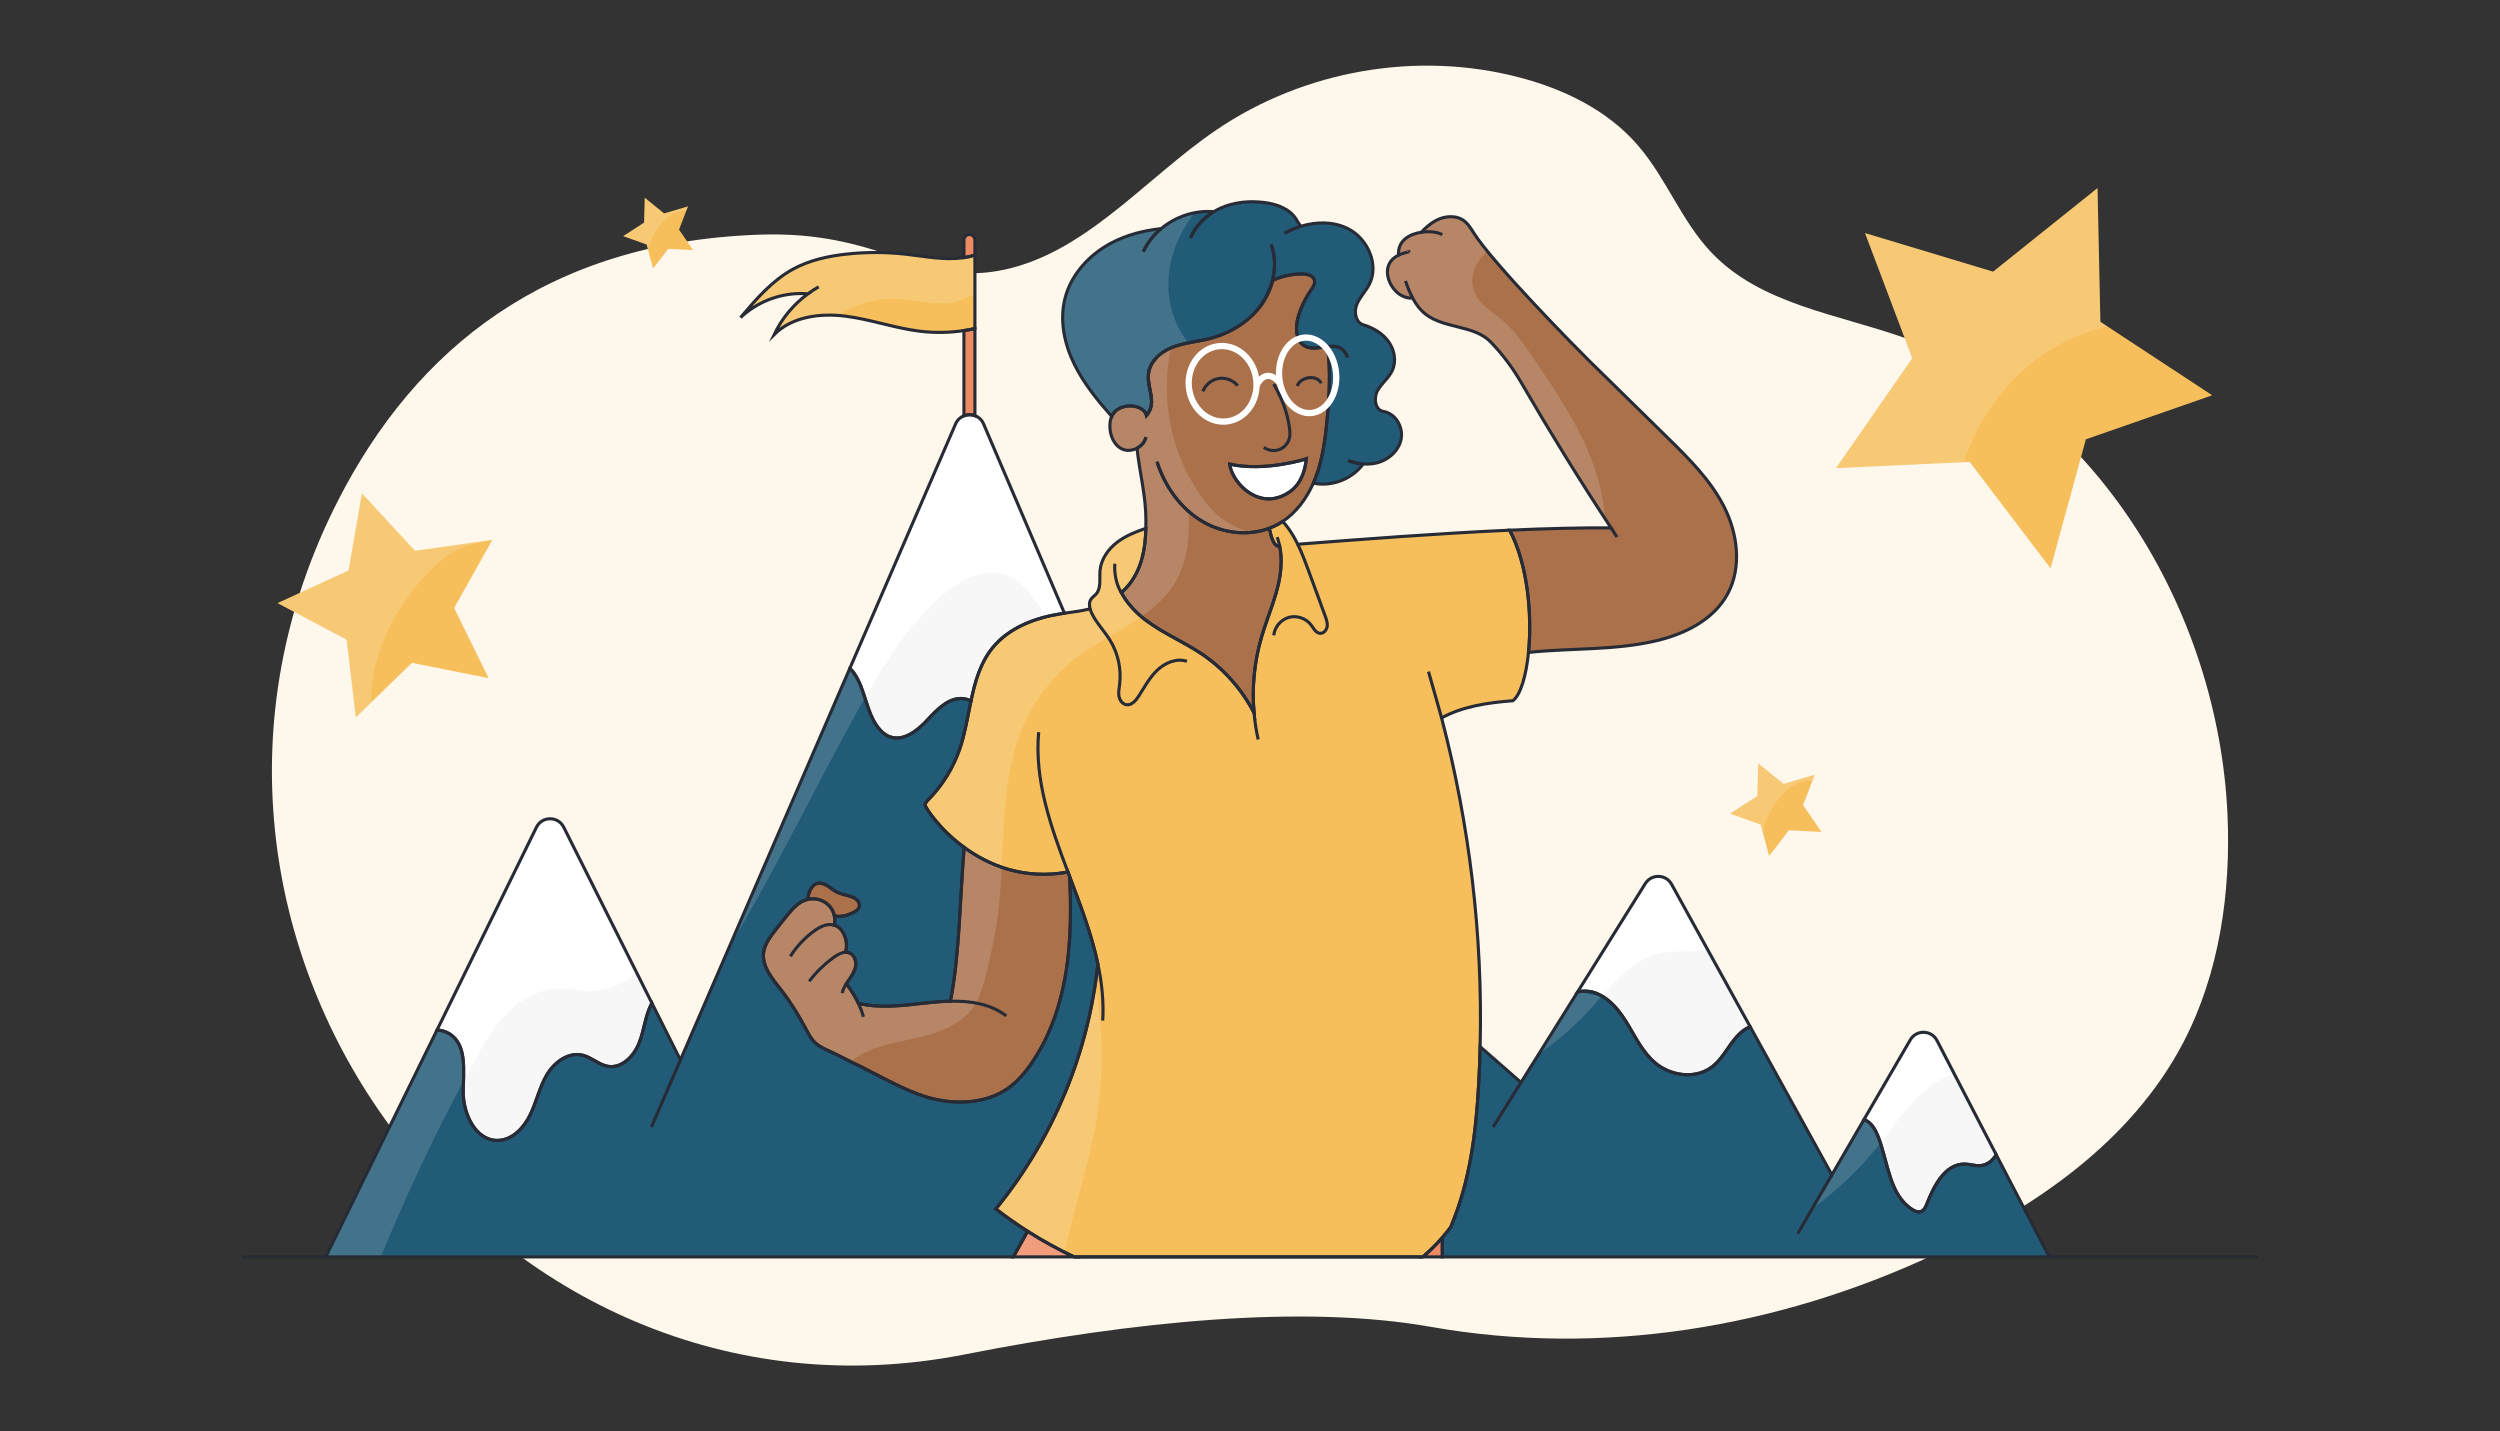
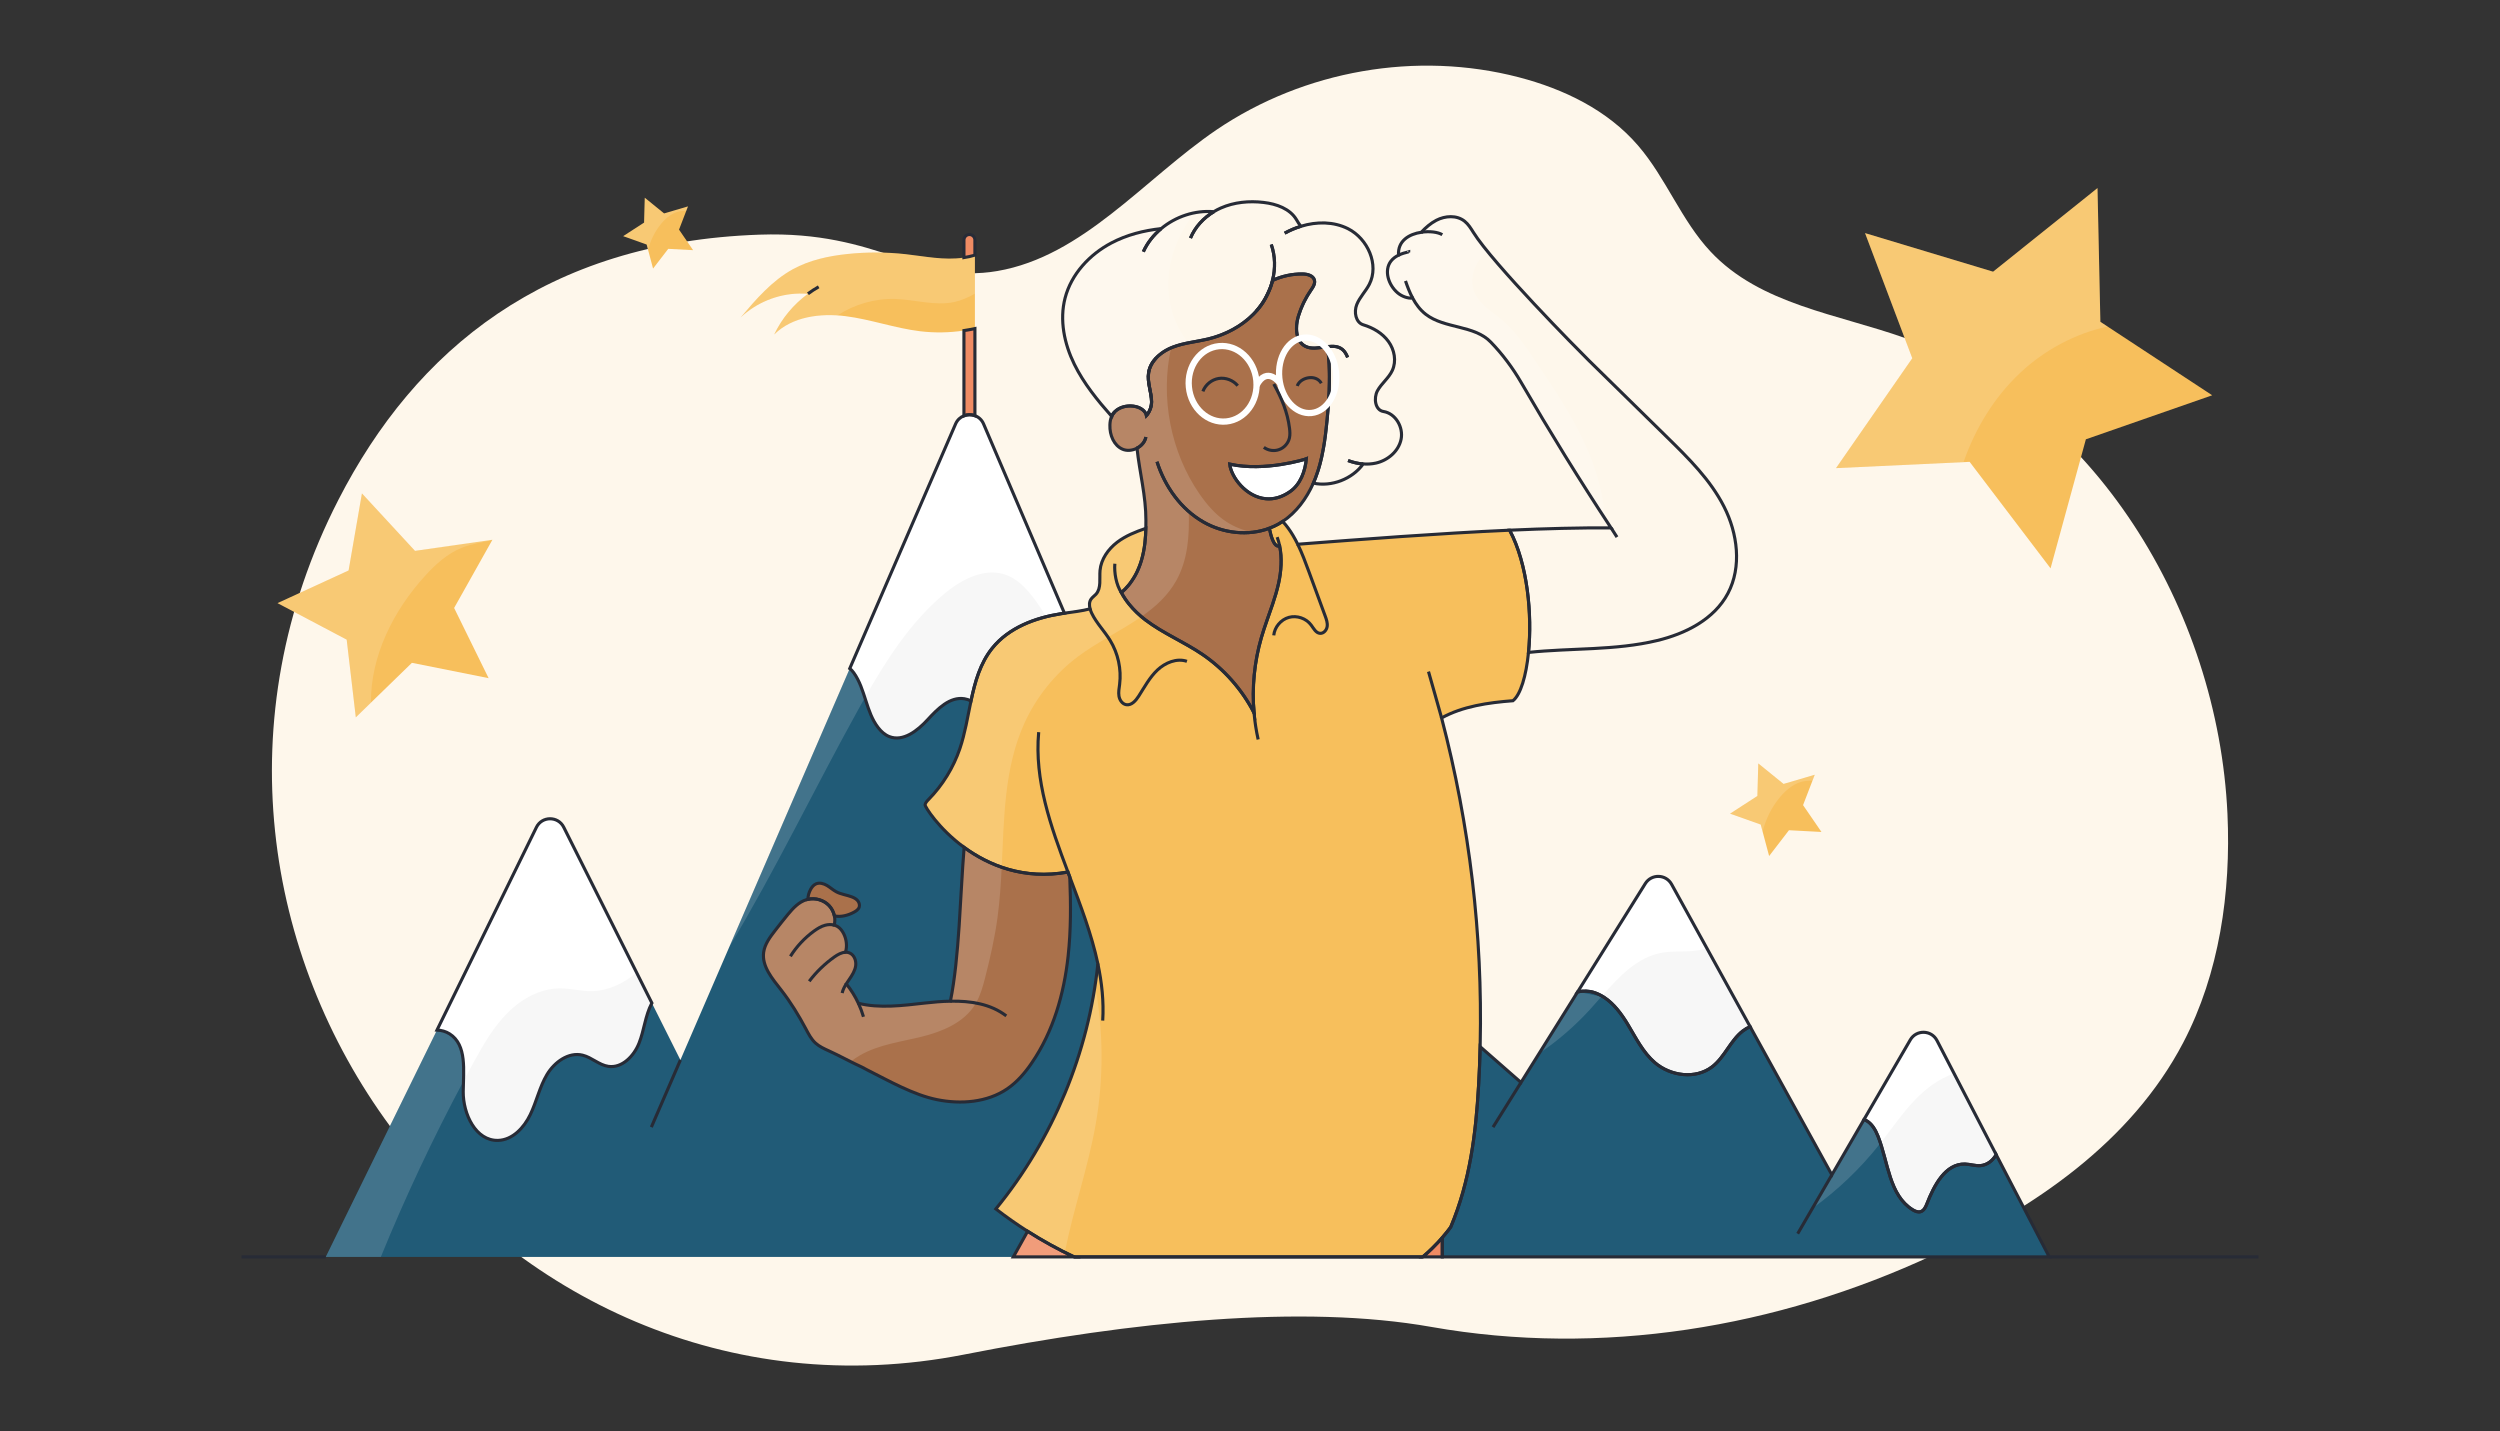
<svg xmlns="http://www.w3.org/2000/svg" id="Capa_3" style="enable-background:new 0 0 800 458;" version="1.1" viewBox="0 0 800 458" x="0px" y="0px">
  <rect x="0" y="0" width="800" height="458" fill="#333333" stroke="none" />
  <style type="text/css">
	.st0{fill:#FEF7EB;}
	.st1{fill:#215B77;}
	.st2{fill:#F7BF5C;}
	.st3{fill:#AA714B;}
	.st4{fill:none;}
	.st5{fill:#FFFFFF;}
	.st6{fill:#F7F7F7;}
	.st7{fill:#EF8B63;}
	.st8{opacity:0.15;fill:#FFFFFF;}
	.st9{opacity:0.15;}
	.st10{fill:none;stroke:#272B36;stroke-miterlimit:10;}
	.st11{fill:none;stroke:#FFFFFF;stroke-width:2;stroke-miterlimit:10;}
	.st12{fill:none;stroke:#FFFFFF;stroke-width:2;stroke-miterlimit:10;}
</style>
  <g>
    <path class="st0" d="M712.79,260.49c1.14,25.15-2.59,50.97-14.12,73.07c-16.73,32.03-48,53.14-80.12,68.09&#13;&#10;  C568.52,424.98,512.21,434.2,458,424.61c-41.23-7.3-95.45-1.78-149.46,8.84C157.47,463.11,36.46,300.14,108.27,159.98&#13;&#10;  c24.68-48.17,66.41-82.52,134.78-84.89c38.72-1.34,50.68,15.99,76.09,11.64c27.5-4.73,46.9-29.38,70.17-45.21&#13;&#10;  c28.1-19.03,64.06-25.3,96.72-16.79c14.3,3.73,28.34,10.43,38.15,21.85c8.92,10.33,13.83,23.93,23.16,33.89&#13;&#10;  c15.91,17.04,40.77,20,62.39,27.75C669.87,129.71,709.78,194.88,712.79,260.49z" />
  </g>
  <path class="st1" d="M318.66,386.86c3.27,2.53,6.67,4.92,10.17,7.15l-4.57,8.2H104.24l35.6-72.59c1.42,0.06,2.8,0.44,4.03,1.21&#13;&#10; c5.63,3.56,4.41,11.84,4.36,18.5c-0.06,7.15,4,15.78,11.14,15.6c4.64-0.12,8.31-4.07,10.32-8.25c2.01-4.17,2.97-8.84,5.34-12.82&#13;&#10; c2.38-3.98,6.9-7.3,11.4-6.2c2.93,0.71,5.26,3.14,8.24,3.58c4.39,0.64,8.2-3.31,9.83-7.44c1.63-4.12,1.97-8.72,4.01-12.66&#13;&#10; c0.03-0.06,0.06-0.12,0.09-0.17l9.13,18.22l54.19-125.26c0.51,0.37,0.93,0.87,1.3,1.38c3.74,5.24,3.86,12.48,7.81,17.55&#13;&#10; c0.95,1.22,2.12,2.29,3.55,2.85c4.42,1.73,9.02-1.88,12.23-5.37s7.15-7.51,11.84-6.73c0.72,0.12,1.41,0.35,2.06,0.68&#13;&#10; c-1.08,5.12-1.91,10.39-3.57,15.28c-2.07,6.06-5.5,11.65-9.98,16.23c-0.49,0.5-1.02,1.04-1.15,1.73c-0.11,0.52,4.27,7.6,12.51,13.64&#13;&#10; c-1.29,15.69-1.51,34.93-4.39,49.22c-2.74,0.04-5.48,0.29-8.15,0.59c-7.07,0.8-14.54,1.77-21.3,0.08c-1.04-2.22-2.34-4.32-3.87-6.23&#13;&#10; c0.3-0.47,0.61-0.92,0.93-1.38c0.93-1.35,1.85-2.78,2.08-4.4c0.22-1.62-0.47-3.49-1.99-4.11c-0.41-0.17-0.84-0.23-1.27-0.22&#13;&#10; c0.58-1.92,0.33-4.13-0.59-5.94c-0.45-0.88-1.06-1.71-1.89-2.24c-0.35-0.22-0.72-0.39-1.12-0.49c0.12-0.51,0.18-1.04,0.18-1.57&#13;&#10; c0-0.47-0.05-0.94-0.14-1.4c2.02,0.47,4.3-0.14,6.19-1.14c0.74-0.39,1.51-0.9,1.76-1.71c0.21-0.71-0.06-1.51-0.55-2.07&#13;&#10; c-0.5-0.57-1.19-0.92-1.89-1.18c-1.6-0.6-3.36-0.8-4.87-1.59c-1.07-0.57-1.97-1.41-3.01-2.03c-1.05-0.62-2.35-1-3.47-0.54&#13;&#10; c-0.8,0.33-1.38,1.05-1.79,1.81c-0.53,0.97-0.82,2.06-0.87,3.16c-0.14,0.03-0.27,0.07-0.41,0.11c-2.48,0.74-4.33,2.75-5.96,4.72&#13;&#10; c-1.4,1.69-2.75,3.42-4.09,5.15c-1.63,2.11-3.31,4.34-3.67,6.95c-0.63,4.54,2.81,8.51,5.65,12.16c3.01,3.87,5.56,8.05,7.85,12.36&#13;&#10; c0.86,1.62,1.71,3.29,3.07,4.54c1.22,1.11,2.76,1.81,4.28,2.5c3,1.35,7.59,3.86,10.6,5.21l1.66,0.88&#13;&#10; c6.92,3.48,14.75,7.99,22.37,9.53c7.63,1.55,16.06,0.89,22.44-3.45c3.21-2.19,5.75-5.18,7.91-8.36&#13;&#10; c6.87-10.04,10.27-22.03,11.59-34.03c0.93-8.44,0.88-16.92,0.54-25.41c3.48,9.2,6.99,18.41,8.98,27.77&#13;&#10; C348.36,336.82,336.99,364.42,318.66,386.86z" />
  <path class="st1" d="M655.76,402.21H461.53v-6.17c0.04-0.05,0.08-0.09,0.12-0.14c0.32-0.37,0.63-0.74,0.93-1.12&#13;&#10; c0.18-0.21,0.36-0.43,0.53-0.64c0.38-0.49,0.76-0.98,1.13-1.48c6.18-14.68,8.04-30.06,8.91-45.24c0.24-4.16,0.41-8.32,0.5-12.48&#13;&#10; l13.07,11.45l1.56-2.5l16.57-26.5c1.78-0.39,3.69-0.33,5.39,0.25c1.05,0.35,2.03,0.84,2.95,1.43h0.01c3.24,2.08,5.68,5.41,7.7,8.76&#13;&#10; c2.59,4.31,4.86,8.97,8.68,12.24c5.03,4.3,13.05,5.34,18.3,1.31c4.01-3.07,5.82-8.36,9.8-11.46c0.73-0.57,1.52-1.03,2.36-1.39&#13;&#10; l26.16,47.42l10.28-17.7c0.21,0.07,0.41,0.16,0.6,0.26c1.94,1.03,3.09,3.1,3.9,5.14c3.26,8.25,3.53,18.85,11.09,23.49&#13;&#10; c0.76,0.46,1.66,0.85,2.52,0.6c1.07-0.31,1.61-1.48,2.02-2.52c2.27-5.85,5.89-12.87,12.17-12.72c1.68,0.05,3.33,0.65,5,0.5&#13;&#10; c2.15-0.19,3.91-1.61,5-3.5L655.76,402.21z" />
  <g id="Capa_2">
</g>
  <g id="Capa_1">
</g>
-   <path class="st1" d="M448.35,140.56c-0.78,3.84-4.25,6.78-8.07,7.63c-1.34,0.29-2.7,0.37-4.05,0.27c-3.52,4.84-10.1,7.39-15.96,6.15&#13;&#10; c0.23-0.53,0.45-1.07,0.66-1.6c2.31-5.97,3.15-12.43,3.76-18.82c0.74-7.71,1.15-15.61,0.12-23.26c0-0.01,0-0.01,0-0.02&#13;&#10; c-2.44,0.27-5.04,0.97-7.14-0.13c-3.15-1.63-3.21-6.15-2.2-9.56c0.89-2.95,2.24-5.78,4-8.33c0.68-0.98,1.45-2.11,1.15-3.28&#13;&#10; c-0.4-1.47-2.26-1.94-3.79-1.95c-3.31-0.05-6.62,0.68-9.61,2.05v0.01c-0.01,0-0.01,0-0.02,0.01v0.02c-0.69,2.82-1.95,5.52-3.66,7.89&#13;&#10; c-0.47,0.64-0.96,1.26-1.48,1.85c-0.18,0.2-0.36,0.39-0.54,0.59c-0.15,0.15-0.29,0.31-0.44,0.46c-3.88,3.92-9.02,6.59-14.41,7.91&#13;&#10; c-3.81,0.92-7.78,1.23-11.43,2.65c-1.61,0.62-3.18,1.52-4.48,2.68c-0.09,0.08-0.17,0.16-0.26,0.23c-0.04,0.04-0.09,0.08-0.13,0.13&#13;&#10; c-0.13,0.12-0.25,0.25-0.37,0.37c-1.27,1.33-2.18,2.93-2.46,4.76c-0.48,3.12,0.92,6.2,0.95,9.35c0,1.53-0.61,3.16-1.62,4.34&#13;&#10; c-0.31-1.5-1.89-2.5-3.39-2.85c-2.2-0.53-4.91-0.1-6.61,1.51c-0.07,0.07-0.15,0.14-0.22,0.21c-0.36,0.37-0.66,0.81-0.89,1.3&#13;&#10; c-0.01,0.03-0.03,0.06-0.04,0.09c-4.55-5.15-8.92-10.52-11.94-16.67c-3.21-6.52-4.79-14.13-2.95-21.2&#13;&#10; c1.99-7.65,7.83-13.93,14.82-17.61c4.94-2.6,10.38-3.99,15.93-4.58c4.63-3.87,10.83-5.94,16.82-5.41c0.73-0.45,1.49-0.84,2.26-1.18&#13;&#10; c4.26-1.89,9.07-2.34,13.69-1.79c4.1,0.47,8.46,2,10.54,5.55c0.39,0.68,0.87,1.49,1.44,2.07c5.01-1.53,10.44-1.53,15.05,0.79&#13;&#10; c6.3,3.2,10.02,11.51,6.8,17.79c-1.16,2.26-3.08,4.12-4.02,6.49c-0.95,2.37-0.36,5.73,2.1,6.47c3.13,0.95,6.12,2.68,8.04,5.33&#13;&#10; c1.94,2.65,2.61,6.3,1.24,9.27c-1.13,2.45-3.47,4.15-4.76,6.51c-1.27,2.37-0.74,6.2,1.92,6.63&#13;&#10; C446.58,132.29,449.13,136.7,448.35,140.56z" />
  <path class="st2" d="M489.12,208.77c-0.75,7.58-2.55,13.52-4.97,15.46c-8.01,0.61-16.13,1.8-22.84,5.51&#13;&#10; c8.98,34.37,13.13,69.36,12.35,104.38c0,0.27,0,0.55-0.02,0.82c-0.09,4.16-0.26,8.32-0.5,12.48c-0.87,15.18-2.73,30.56-8.91,45.24&#13;&#10; c-0.37,0.5-0.75,0.99-1.13,1.48c-0.17,0.21-0.35,0.43-0.53,0.64c-0.3,0.38-0.61,0.75-0.93,1.12c-0.04,0.05-0.08,0.09-0.12,0.14&#13;&#10; c-0.02,0.02-0.04,0.04-0.05,0.06c-0.44,0.51-0.89,1-1.35,1.5c-0.58,0.62-1.18,1.23-1.79,1.83c-0.45,0.45-0.92,0.89-1.39,1.32&#13;&#10; c-0.53,0.5-1.08,0.98-1.64,1.46H343.7c-5.13-2.43-10.09-5.17-14.86-8.2c-3.5-2.23-6.9-4.62-10.17-7.15&#13;&#10; c18.33-22.44,29.7-50.04,32.65-78.44c-1.99-9.36-5.5-18.57-8.98-27.77c-0.2-0.53-0.4-1.06-0.6-1.59&#13;&#10; c-14.19,2.57-25.42-2.2-33.21-7.89c-8.24-6.04-12.62-13.12-12.51-13.64c0.13-0.69,0.66-1.23,1.15-1.73&#13;&#10; c4.48-4.58,7.91-10.17,9.98-16.23c1.66-4.89,2.49-10.16,3.57-15.28c1.29-6.13,2.94-12.06,6.82-16.89&#13;&#10; c5.28-6.57,13.77-9.74,22.1-11.03c0.33-0.05,0.66-0.1,0.99-0.15c2.74-0.4,5.53-0.69,8.19-1.39c-0.29-1.08-0.3-2.21,0.32-3.11&#13;&#10; c0.42-0.61,1.07-1.02,1.57-1.57c1.76-1.97,1.07-5,1.3-7.62c0.33-3.6,2.61-6.81,5.48-9.01c2.72-2.07,5.94-3.35,9.18-4.46&#13;&#10; c-0.06,2.95-0.33,6.61-1.42,10.29c-0.22,0.74-0.48,1.49-0.78,2.23c-0.13,0.33-0.27,0.65-0.42,0.98c-0.07,0.16-0.14,0.33-0.22,0.48&#13;&#10; c-0.06,0.13-0.13,0.27-0.2,0.4c-0.09,0.18-0.18,0.36-0.28,0.54c-0.03,0.05-0.05,0.1-0.09,0.16c-0.14,0.26-0.29,0.51-0.45,0.77&#13;&#10; c-0.16,0.26-0.32,0.51-0.49,0.76c-0.18,0.28-0.37,0.55-0.57,0.82c-0.1,0.14-0.2,0.28-0.31,0.41c-0.11,0.14-0.22,0.28-0.33,0.41&#13;&#10; c-0.33,0.4-0.69,0.8-1.07,1.19c-0.38,0.39-0.78,0.77-1.2,1.14c0.7,1.3,1.53,2.54,2.47,3.7c1.52,1.88,3.31,3.58,5.2,5.02&#13;&#10; c5.66,4.31,12.36,7.04,18.25,11.04c6.95,4.73,12.68,11.23,16.53,18.7c-0.7-8.08,0.09-16.29,2.35-24.08&#13;&#10; c1.06-3.65,2.43-7.2,3.63-10.79c0.72-2.15,1.38-4.32,1.87-6.54c0.86-3.9,1.15-8.08,0.35-11.96c-0.27,0.05-0.55,0.06-0.83-0.05&#13;&#10; c-1.05-0.45-1.92-2.79-2.48-5.63c0.03-0.01,0.06-0.03,0.06-0.03c0.95-0.36,1.89-0.79,2.8-1.29c0.48-0.27,0.96-0.56,1.42-0.87&#13;&#10; c1.24,1.33,2.31,2.83,3.25,4.4c0.56,0.94,1.08,1.91,1.57,2.9c20.18-1.56,44.69-3.47,67.81-4.5&#13;&#10; C488.88,180.54,490.32,196.73,489.12,208.77z" />
  <path class="st3" d="M274.96,290.23c-0.25,0.81-1.02,1.32-1.76,1.71c-1.89,1-4.17,1.61-6.19,1.14c-0.26-1.24-0.86-2.41-1.75-3.33&#13;&#10; c-1.69-1.75-4.36-2.51-6.75-1.96c0.05-1.1,0.34-2.19,0.87-3.16c0.41-0.76,0.99-1.48,1.79-1.81c1.12-0.46,2.42-0.08,3.47,0.54&#13;&#10; c1.04,0.62,1.94,1.46,3.01,2.03c1.51,0.79,3.27,0.99,4.87,1.59c0.7,0.26,1.39,0.61,1.89,1.18&#13;&#10; C274.9,288.72,275.16,289.52,274.96,290.23z" />
  <path class="st3" d="M341.79,306.05c-1.32,12-4.72,23.99-11.59,34.03c-2.16,3.18-4.7,6.17-7.91,8.36c-6.38,4.34-14.81,5-22.44,3.45&#13;&#10; c-7.62-1.54-15.45-6.05-22.37-9.53l-1.66-0.88c-3.01-1.35-7.6-3.86-10.6-5.21c-1.52-0.69-3.06-1.39-4.28-2.5&#13;&#10; c-1.36-1.25-2.21-2.92-3.07-4.54c-2.29-4.31-4.84-8.49-7.85-12.36c-2.84-3.65-6.28-7.62-5.65-12.16c0.36-2.61,2.04-4.84,3.67-6.95&#13;&#10; c1.34-1.73,2.69-3.46,4.09-5.15c1.63-1.97,3.48-3.98,5.96-4.72c0.14-0.04,0.27-0.08,0.41-0.11c2.39-0.55,5.06,0.21,6.75,1.96&#13;&#10; c0.89,0.92,1.49,2.09,1.75,3.33c0.09,0.46,0.14,0.93,0.14,1.4c0,0.53-0.06,1.06-0.18,1.57c0.4,0.1,0.77,0.27,1.12,0.49&#13;&#10; c0.83,0.53,1.44,1.36,1.89,2.24c0.92,1.81,1.17,4.02,0.59,5.94c0.43-0.01,0.86,0.05,1.27,0.22c1.52,0.62,2.21,2.49,1.99,4.11&#13;&#10; c-0.23,1.62-1.15,3.05-2.08,4.4c-0.32,0.46-0.63,0.91-0.93,1.38c1.53,1.91,2.83,4.01,3.87,6.23c6.76,1.69,14.23,0.72,21.3-0.08&#13;&#10; c2.67-0.3,5.41-0.55,8.15-0.59c2.88-14.29,3.1-33.53,4.39-49.22c7.79,5.69,19.02,10.46,33.21,7.89c0.2,0.53,0.4,1.06,0.6,1.59&#13;&#10; C342.67,289.14,342.72,297.61,341.79,306.05z" />
-   <path class="st3" d="M551.67,162.1c-4.35-8.55-11.28-15.39-18.08-22.07c-8.38-8.22-16.76-16.45-25.15-24.67&#13;&#10; c-3.68-3.62-30.77-31.08-36.96-41c-0.81-1.29-1.63-2.63-2.81-3.57c-2.52-2.01-6.22-1.77-9.06-0.29c-1.82,0.95-3.36,2.31-4.79,3.81&#13;&#10; v0.01c-3.84,0.57-7.63,2.73-7.28,7.33c-0.93,0.45-1.76,1.05-2.41,1.87c-2.36,3.02-0.82,7.71,2.11,10.19c1.31,1.1,3.19,1.84,4.8,1.67&#13;&#10; c1.07,2,2.41,3.8,4.21,5.2c6.03,4.66,15.57,3.4,20.82,8.91c1.87,1.94,3.61,3.98,5.22,6.13c1.61,2.14,3.09,4.38,4.44,6.7&#13;&#10; c9.16,15.79,18.76,31.34,28.8,46.6c-10.02-0.06-21.07,0.23-32.45,0.74c5.79,10.88,7.23,27.07,6.04,39.11&#13;&#10; c13.72-1.45,27.74-0.57,41.17-3.8c9.03-2.17,18.2-6.73,22.64-15.09C557.43,181.4,556.04,170.66,551.67,162.1z" />
  <path class="st4" d="M258.95,314.01c2.26-2.99,4.99-5.62,8.05-7.79c1.06-0.75,2.32-1.46,3.56-1.5" />
  <path class="st4" d="M269.49,317.78c0.23-1.06,0.74-2.03,1.32-2.95" />
  <path class="st4" d="M252.93,306.02c1.96-3.12,4.52-5.87,7.5-8.04c1.12-0.81,2.31-1.56,3.65-1.91c0.94-0.25,1.96-0.29,2.89-0.03" />
  <path class="st4" d="M274.68,321.05c0.65,1.4,1.2,2.84,1.63,4.32" />
  <path class="st4" d="M351.31,308.42c1.27,5.98,1.93,12.02,1.56,18.17" />
  <path class="st4" d="M341.74,279.06c-5.54-14.7-10.77-29.41-9.36-44.77" />
  <path class="st4" d="M304.13,320.38c6.47-0.12,12.86,0.85,17.88,4.71" />
  <path class="st4" d="M447.54,81.65c1.01-0.49,2.13-0.81,3.25-1.08c0,0,0,0.01-0.01,0.02" />
  <path class="st4" d="M454.83,74.31c2.66-0.4,5.35-0.04,6.7,0.8" />
  <line class="st4" x1="517.44" x2="515.54" y1="171.88" y2="168.92" />
  <path class="st4" d="M449.76,89.9c0.64,1.88,1.36,3.75,2.28,5.47" />
  <path class="st4" d="M461.31,229.73c-0.45-1.56-3.71-13.26-4.19-14.82" />
  <path class="st4" d="M358.84,189.64c-1.64-2.44-2.34-6.38-2.09-9.25" />
  <path class="st4" d="M409.49,174.73c-0.2-0.97-0.46-1.92-0.8-2.85" />
  <path class="st4" d="M401.29,228.09c0.25,2.87,0.69,5.73,1.32,8.54" />
  <path class="st4" d="M348.82,194.82c0.13,0.5,0.33,0.99,0.54,1.44c1.52,3.15,4.07,5.69,5.89,8.68c2.54,4.16,3.63,9.2,3.03,14.04&#13;&#10; c-0.16,1.26-0.42,2.53-0.21,3.78c0.21,1.25,1.05,2.51,2.3,2.74c1.69,0.31,3.07-1.27,4-2.72c1.86-2.9,3.5-6.01,6.01-8.38&#13;&#10; c2.51-2.36,6.18-3.88,9.44-2.77" />
  <path class="st4" d="M415.27,174.16c1.4,2.86,2.51,5.87,3.61,8.86c1.73,4.7,3.46,9.4,5.18,14.11c0.4,1.08,0.8,2.22,0.63,3.36&#13;&#10; c-0.17,1.14-1.11,2.25-2.26,2.18c-1.35-0.09-2.06-1.58-2.87-2.66c-1.59-2.14-4.55-3.16-7.12-2.45c-2.57,0.71-4.58,3.11-4.84,5.76" />
  <path class="st4" d="M406.8,78.23c1.29,3.68,1.36,7.7,0.4,11.51" />
  <path class="st4" d="M424.8,110.93c1.76-0.21,3.44-0.19,4.78,0.9c0.79,0.65,1.28,1.58,1.66,2.53" />
  <path class="st4" d="M371.58,73.16c-2.41,2-4.41,4.5-5.71,7.38" />
  <path class="st4" d="M380.96,76.18c1.45-3.52,4.16-6.44,7.44-8.43" />
  <path class="st4" d="M436.21,148.48c-1.63-0.13-3.26-0.52-4.83-1.1" />
  <path class="st4" d="M416.33,72.4c-1.82,0.55-3.58,1.31-5.23,2.21" />
  <path class="st4" d="M370.24,147.76c2.52,7.93,7.67,15.21,14.92,19.32c6.32,3.59,14.27,4.5,21.02,1.97" />
  <path class="st4" d="M366.69,139.85c-0.32,1.6-1.45,2.84-2.86,3.57" />
  <path class="st4" d="M356.67,131.82c-0.35,0.37-0.65,0.8-0.88,1.28c-0.02,0.03-0.03,0.08-0.05,0.11c0,0,0,0-0.01-0.01&#13;&#10; c0.01-0.03,0.03-0.06,0.04-0.09C356.01,132.62,356.31,132.19,356.67,131.82z" />
  <path class="st4" d="M368.51,128.59c0,1.53-0.61,3.18-1.63,4.36c0,0,0,0,0,0c1.01-1.18,1.62-2.81,1.62-4.34&#13;&#10; c-0.03-3.15-1.44-6.23-0.95-9.35c0.28-1.82,1.19-3.43,2.46-4.76c-1.26,1.33-2.16,2.92-2.44,4.74&#13;&#10; C367.07,122.36,368.48,125.45,368.51,128.59z" />
  <path class="st4" d="M407.22,89.73L407.22,89.73c-0.69,2.83-1.95,5.53-3.66,7.9c-0.47,0.65-0.97,1.27-1.5,1.86&#13;&#10; c0.52-0.59,1.02-1.21,1.48-1.85c1.71-2.37,2.97-5.07,3.66-7.89v-0.02C407.21,89.73,407.22,89.73,407.22,89.73z" />
  <path class="st4" d="M406.8,78.23c1.29,3.68,1.36,7.7,0.4,11.51" />
  <path class="st4" d="M424.8,110.93c1.76-0.21,3.44-0.19,4.78,0.9c0.79,0.65,1.28,1.58,1.66,2.53" />
  <path class="st4" d="M371.58,73.16c-2.41,2-4.41,4.5-5.71,7.38" />
  <path class="st4" d="M380.96,76.18c1.45-3.52,4.16-6.44,7.44-8.43" />
  <path class="st4" d="M436.21,148.48c-1.63-0.13-3.26-0.52-4.83-1.1" />
  <path class="st4" d="M416.33,72.4c-1.82,0.55-3.58,1.31-5.23,2.21" />
  <path class="st3" d="M424.96,112.34c-0.05-0.47-0.11-0.93-0.17-1.4c-0.29,0.03-0.59,0.07-0.89,0.11c-2.17,0.3-4.4,0.73-6.24-0.24&#13;&#10; c-0.95-0.49-1.62-1.24-2.06-2.15c-1.03-2.1-0.85-5.03-0.14-7.41c0.11-0.37,0.23-0.74,0.37-1.11c0.49-1.46,1.1-2.88,1.83-4.24&#13;&#10; l0.01-0.01c0.53-1.02,1.13-2.02,1.79-2.97c0.21-0.31,0.44-0.64,0.64-0.97c0.42-0.73,0.72-1.51,0.51-2.3&#13;&#10; c-0.4-1.47-2.26-1.94-3.79-1.96c-3.31-0.05-6.61,0.68-9.59,2.05c-0.18,0.71-0.38,1.41-0.63,2.09c-1.44,3.35-2.19,4.62-3.04,5.81&#13;&#10; c-0.47,0.64-0.97,1.26-1.49,1.86c-0.18,0.2-0.36,0.39-0.54,0.59c-0.15,0.15-0.29,0.3-0.44,0.46c-0.73,0.74-1.5,1.43-2.31,2.07&#13;&#10; c-3.52,2.81-7.73,4.78-12.12,5.85c-2.14,0.52-4.34,0.84-6.49,1.27c-0.25,0.05-0.49,0.1-0.72,0.15c-0.47,0.11-0.94,0.22-1.41,0.33&#13;&#10; c-0.48,0.13-0.96,0.26-1.43,0.41c-0.46,0.15-0.92,0.31-1.38,0.49c-0.19,0.07-0.39,0.15-0.58,0.23c-0.2,0.09-0.41,0.18-0.61,0.28&#13;&#10; c-0.59,0.28-1.16,0.6-1.71,0.96c-0.37,0.24-0.72,0.5-1.06,0.77c-0.17,0.14-0.34,0.28-0.5,0.42c-0.09,0.07-0.18,0.15-0.26,0.23&#13;&#10; c-0.04,0.04-0.09,0.09-0.13,0.13c-0.13,0.12-0.25,0.24-0.37,0.37c-0.47,0.5-0.9,1.04-1.26,1.61c-0.35,0.57-0.65,1.17-0.87,1.81&#13;&#10; c-0.14,0.43-0.25,0.87-0.32,1.32c-0.48,3.12,0.92,6.2,0.96,9.35c0,1.33-0.47,2.76-1.27,3.89c-0.11,0.16-0.23,0.31-0.36,0.46&#13;&#10; c-0.01,0.01-0.02,0.02-0.02,0.02c-0.31-1.5-1.89-2.5-3.39-2.85c-2-0.48-4.41-0.17-6.1,1.08c-0.17,0.13-0.33,0.27-0.49,0.41&#13;&#10; c-0.08,0.07-0.15,0.14-0.22,0.21c-0.26,0.28-0.5,0.59-0.7,0.94c-0.05,0.11-0.11,0.22-0.17,0.34c-0.01,0.01-0.02,0.03-0.03,0.05&#13;&#10; s-0.02,0.04-0.02,0.06h-0.01c0,0.01-0.01,0.01-0.01,0.02c-0.4,0.86-0.53,1.83-0.56,2.76c-0.12,3.25,1.3,6.6,4.08,7.77&#13;&#10; c1.4,0.59,3.13,0.42,4.59-0.34c0.82,7.75,2.87,15.26,2.85,23.09c0,0.76,0,1.62-0.02,2.55c-0.06,2.95-0.33,6.61-1.42,10.29&#13;&#10; c-0.22,0.74-0.48,1.49-0.78,2.23c-0.13,0.33-0.27,0.65-0.42,0.98c-0.07,0.16-0.14,0.32-0.22,0.48c-0.06,0.13-0.13,0.27-0.2,0.4&#13;&#10; c-0.09,0.18-0.18,0.36-0.28,0.54c-0.03,0.05-0.05,0.1-0.09,0.16c-0.14,0.26-0.29,0.51-0.45,0.77c-0.15,0.25-0.31,0.51-0.49,0.76&#13;&#10; c-0.17,0.28-0.36,0.55-0.57,0.82c-0.1,0.14-0.2,0.27-0.31,0.41s-0.22,0.28-0.33,0.41c-0.34,0.41-0.69,0.8-1.07,1.19&#13;&#10; c-0.38,0.39-0.78,0.77-1.2,1.14c0.7,1.3,1.53,2.54,2.47,3.7c1.52,1.88,3.31,3.58,5.2,5.02c5.66,4.31,12.36,7.04,18.25,11.04&#13;&#10; c6.95,4.73,12.68,11.23,16.53,18.7c-0.7-8.08,0.09-16.29,2.35-24.08c1.06-3.65,2.43-7.2,3.63-10.79c0.72-2.15,1.38-4.32,1.87-6.54&#13;&#10; c0.86-3.9,1.15-8.08,0.35-11.96c-0.27,0.05-0.55,0.06-0.83-0.05c-1.05-0.45-1.92-2.79-2.48-5.63c0.03-0.01,0.06-0.03,0.06-0.03&#13;&#10; c0.95-0.36,1.89-0.79,2.8-1.29c0.48-0.27,0.96-0.56,1.42-0.87c4.38-2.92,7.63-7.36,9.79-12.22c0.12-0.27,0.23-0.54,0.34-0.8&#13;&#10; c0.12-0.27,0.22-0.53,0.33-0.8c0-0.01,0.01-0.01,0.01-0.02c0.28-0.74,0.54-1.49,0.79-2.24c0.12-0.39,0.24-0.78,0.36-1.17&#13;&#10; c0.66-2.29,1.16-4.64,1.56-7.01c0.13-0.79,0.25-1.59,0.36-2.39c0.27-1.99,0.49-4,0.68-5.99c0.16-1.7,0.31-3.41,0.43-5.12&#13;&#10; C425.48,123.49,425.58,117.86,424.96,112.34z M412.76,157.35c-2.65,1.84-5.23,2.45-7.59,2.26c-6.42-0.52-11.24-6.98-11.65-11.08&#13;&#10; c11.33,2.47,24.23-1.59,24.51-1.71C417.66,150.78,416.16,155.01,412.76,157.35z" />
  <path class="st4" d="M370.24,147.76c2.52,7.93,7.67,15.21,14.92,19.32c6.32,3.59,14.27,4.5,21.02,1.97" />
  <path class="st4" d="M366.69,139.85c-0.32,1.6-1.45,2.84-2.86,3.57" />
  <g>
    <ellipse class="st4" cx="418.45" cy="120.33" rx="9.12" ry="12.11" transform="matrix(0.995 -0.099 0.099 0.995 -9.818 41.804)" />
    <ellipse class="st4" cx="391.23" cy="123.03" rx="10.85" ry="12.11" transform="matrix(0.995 -0.099 0.099 0.995 -10.216 39.136)" />
    <path class="st4" d="M402.07,123.35c3.39-6.46,7.51-0.74,7.51-0.74" />
  </g>
  <path class="st4" d="M404.43,143.15c1.39,1.03,3.29,1.31,4.91,0.71c1.61-0.58,2.89-2.03,3.28-3.71c0.23-1.03,0.15-2.1,0.02-3.15&#13;&#10; c-0.61-5.02-2.55-9.7-5.04-14.11" />
  <path class="st5" d="M418.02,146.82c-0.37,3.96-1.86,8.19-5.26,10.53c-2.66,1.84-5.23,2.45-7.6,2.26&#13;&#10; c-6.41-0.52-11.23-6.98-11.65-11.08C404.85,151,417.75,146.93,418.02,146.82z" />
  <path class="st4" d="M415.12,123.51c0.92-2.74,5.94-3.94,7.7-0.86" />
  <path class="st4" d="M384.93,125.24c0.79-2.13,2.79-3.76,5.04-4.13c2.24-0.36,4.67,0.57,6.1,2.32" />
  <path class="st6" d="M208.6,320.97c-0.03,0.05-0.06,0.11-0.09,0.17c-2.04,3.94-2.38,8.54-4.01,12.66c-1.63,4.13-5.44,8.08-9.83,7.44&#13;&#10; c-2.98-0.44-5.31-2.87-8.24-3.58c-4.5-1.1-9.02,2.22-11.4,6.2c-2.37,3.98-3.33,8.65-5.34,12.82c-2.01,4.18-5.68,8.13-10.32,8.25&#13;&#10; c-7.14,0.18-11.2-8.45-11.14-15.6c0.05-6.66,1.27-14.94-4.36-18.5c-1.23-0.77-2.61-1.15-4.03-1.21l31.81-64.88&#13;&#10; c1.77-3.63,6.93-3.65,8.74-0.04L208.6,320.97z" />
  <path class="st6" d="M340.62,196.22c-0.33,0.05-0.66,0.1-0.99,0.15c-8.33,1.29-16.82,4.46-22.1,11.03&#13;&#10; c-3.88,4.83-5.53,10.76-6.82,16.89c-0.65-0.33-1.34-0.56-2.06-0.68c-4.69-0.78-8.63,3.24-11.84,6.73s-7.81,7.1-12.23,5.37&#13;&#10; c-1.43-0.56-2.6-1.63-3.55-2.85c-3.95-5.07-4.07-12.31-7.81-17.55c-0.37-0.51-0.79-1.01-1.3-1.38l33.87-78.28&#13;&#10; c0.56-1.29,1.54-2.16,2.66-2.6s2.38-0.45,3.51-0.04c1.18,0.42,2.22,1.31,2.79,2.66L340.62,196.22z" />
  <line class="st4" x1="217.74" x2="208.43" y1="339.19" y2="360.69" />
  <path class="st6" d="M560.04,328.53c-0.84,0.36-1.63,0.82-2.36,1.39c-3.98,3.1-5.79,8.39-9.8,11.46c-5.25,4.03-13.27,2.99-18.3-1.31&#13;&#10; c-3.82-3.27-6.09-7.93-8.68-12.24c-2.02-3.35-4.46-6.68-7.7-8.76h-0.01c-0.92-0.59-1.9-1.08-2.95-1.43&#13;&#10; c-1.7-0.58-3.61-0.64-5.39-0.25l21.65-34.65c1.98-3.16,6.61-3.03,8.41,0.23L560.04,328.53z" />
  <line class="st4" x1="486.71" x2="477.77" y1="346.39" y2="360.69" />
  <path class="st6" d="M638.78,369.49c-1.09,1.89-2.85,3.31-5,3.5c-1.67,0.15-3.32-0.45-5-0.5c-6.28-0.15-9.9,6.87-12.17,12.72&#13;&#10; c-0.41,1.04-0.95,2.21-2.02,2.52c-0.86,0.25-1.76-0.14-2.52-0.6c-7.56-4.64-7.83-15.24-11.09-23.49c-0.81-2.04-1.96-4.11-3.9-5.14&#13;&#10; c-0.19-0.1-0.39-0.19-0.6-0.26l14.81-25.48c1.93-3.33,6.77-3.21,8.54,0.2L638.78,369.49z" />
  <line class="st4" x1="586.2" x2="575.26" y1="375.95" y2="394.78" />
  <path class="st7" d="M343.7,402.21h-19.43l4.57-8.2C333.6,397.04,338.57,399.78,343.7,402.21z" />
  <path class="st7" d="M461.53,396.04v6.17h-6.22c0.56-0.47,1.1-0.96,1.64-1.46c0.47-0.42,0.94-0.87,1.39-1.32&#13;&#10; c0.61-0.6,1.21-1.21,1.79-1.83c0.46-0.49,0.91-0.99,1.35-1.5C461.48,396.08,461.51,396.05,461.53,396.04z" />
  <path class="st7" d="M311.97,76.8v4.84c-1.15,0.34-2.32,0.61-3.51,0.79V76.8c0-0.97,0.78-1.76,1.75-1.76&#13;&#10; C311.18,75.04,311.97,75.83,311.97,76.8z" />
  <path class="st7" d="M311.97,105.15v27.86c-1.13-0.41-2.39-0.4-3.51,0.04v-27.26C309.64,105.61,310.8,105.4,311.97,105.15z" />
  <path class="st2" d="M311.97,81.64v23.5c-1.16,0.25-2.33,0.47-3.51,0.64c-4.64,0.7-9.37,0.78-14.03,0.22&#13;&#10; c-8.07-0.98-15.82-3.81-23.89-4.83c-8.06-1.02-17.04,0.13-22.8,5.87c2.44-5.16,6.21-9.66,10.8-13.03c-0.93-0.06-1.86-0.09-2.79-0.07&#13;&#10; c-6.92,0.12-13.76,2.92-18.78,7.68c4.94-5.83,10.05-11.79,16.75-15.47c5.35-2.93,11.43-4.24,17.49-4.87&#13;&#10; c6.16-0.65,12.39-0.63,18.55,0.05c6.16,0.68,12.37,2.03,18.51,1.13c0.06-0.01,0.13-0.02,0.19-0.03&#13;&#10; C309.65,82.25,310.82,81.98,311.97,81.64z" />
  <path class="st4" d="M261.97,91.78c-1.19,0.67-2.34,1.42-3.43,2.23" />
  <polygon class="st2" points="156.36,217.02 131.81,212.11 113.86,229.55 110.94,204.69 88.81,193 111.55,182.55 115.82,157.89 &#13;&#10; 132.8,176.28 157.57,172.73 145.32,194.55" />
  <polygon class="st2" points="656.18,181.87 630.28,147.79 587.52,149.8 611.93,114.64 596.81,74.59 637.79,86.94 671.2,60.18 &#13;&#10; 672.12,102.98 707.9,126.49 667.48,140.58" />
  <polygon class="st2" points="580.72,247.92 576.98,257.64 582.87,266.23 572.47,265.67 566.12,273.93 563.43,263.86 553.62,260.37 &#13;&#10; 562.36,254.71 562.65,244.3 570.74,250.86" />
  <path class="st8" d="M148.32,345.95c-9.78,18.28-18.61,37.07-26.45,56.26h-17.62l35.6-72.59c1.42,0.06,2.8,0.44,4.03,1.21&#13;&#10; C148.58,333.8,148.5,340.08,148.32,345.95z" />
  <path class="st8" d="M601.74,365.8c-0.11,0.14-0.21,0.27-0.32,0.41c-6.17,7.78-13.42,14.7-21.48,20.49l6.25-10.76l10.28-17.7&#13;&#10; c0.21,0.07,0.41,0.16,0.6,0.26c1.94,1.03,3.09,3.1,3.9,5.14c0.16,0.4,0.31,0.81,0.45,1.23c0.06,0.15,0.11,0.3,0.16,0.45&#13;&#10; C601.64,365.48,601.69,365.65,601.74,365.8z" />
  <path class="st8" d="M392.5,167c-3.5-2.26-6.27-5.49-8.64-8.91c-9.28-13.45-12.62-30.83-9.12-46.78c0.17-0.08,0.33-0.15,0.5-0.21&#13;&#10; c0.22-0.09,0.45-0.17,0.67-0.24c0.23-0.08,0.46-0.15,0.69-0.23c0.47-0.15,0.95-0.28,1.43-0.41c0.47-0.11,0.94-0.22,1.41-0.33&#13;&#10; c0.23-0.05,0.47-0.1,0.72-0.15c0.06-0.01,0.12-0.02,0.18-0.04c-5.27-6.27-7.32-14.98-6.18-23.13c0.94-6.73,3.9-13.05,8.04-18.48&#13;&#10; c-3.88,0.76-7.58,2.52-10.61,5.06c-5.55,0.6-10.99,1.98-15.93,4.58c-6.99,3.68-12.84,9.96-14.82,17.61&#13;&#10; c-1.84,7.07-0.26,14.68,2.95,21.2c3.02,6.15,7.39,11.52,11.94,16.67c0.01-0.02,0.02-0.04,0.03-0.06c0-0.01,0.01-0.02,0.01-0.03&#13;&#10; c0.06-0.12,0.12-0.24,0.19-0.36c-0.05,0.11-0.11,0.22-0.17,0.34c-0.02,0.04-0.04,0.07-0.05,0.11v0.01c0-0.01-0.01-0.01-0.01-0.01&#13;&#10; c0,0.01-0.01,0.01-0.01,0.02c-0.4,0.86-0.53,1.83-0.56,2.76c-0.12,3.25,1.3,6.6,4.08,7.77c1.4,0.59,3.13,0.42,4.59-0.34&#13;&#10; c0.82,7.75,2.87,15.26,2.85,23.09c0,0.76,0,1.62-0.02,2.55c-3.24,1.11-6.46,2.39-9.18,4.46c-2.87,2.2-5.15,5.41-5.48,9.01&#13;&#10; c-0.23,2.62,0.46,5.65-1.3,7.62c-0.5,0.55-1.15,0.96-1.57,1.57c-0.62,0.9-0.61,2.03-0.32,3.11c-2.66,0.7-5.45,0.99-8.19,1.39&#13;&#10; c-0.33,0.05-0.66,0.1-0.99,0.15c-0.82,0.12-1.64,0.27-2.46,0.44c-0.39,0.07-0.77,0.15-1.15,0.24c-0.43,0.1-0.87,0.2-1.3,0.31&#13;&#10; c-0.98,0.25-1.96,0.53-2.92,0.85c-0.48,0.15-0.96,0.31-1.43,0.49c-0.5,0.18-0.99,0.37-1.48,0.57c-0.73,0.3-1.45,0.62-2.16,0.98&#13;&#10; c-0.24,0.11-0.48,0.23-0.71,0.36c-0.34,0.17-0.68,0.35-1,0.54c-0.27,0.15-0.54,0.31-0.8,0.47c-0.42,0.25-0.82,0.51-1.22,0.79&#13;&#10; c-0.24,0.16-0.48,0.33-0.72,0.5c-0.76,0.55-1.49,1.14-2.18,1.77c-0.24,0.21-0.48,0.44-0.71,0.67c-0.1,0.09-0.19,0.19-0.29,0.29&#13;&#10; c-0.26,0.26-0.51,0.52-0.75,0.8c-0.28,0.31-0.56,0.63-0.82,0.96c-3.88,4.83-5.53,10.76-6.82,16.89c-1.08,5.12-1.91,10.39-3.57,15.28&#13;&#10; c-2.07,6.06-5.5,11.65-9.98,16.23c-0.49,0.5-1.02,1.04-1.15,1.73c-0.11,0.52,4.27,7.6,12.51,13.64&#13;&#10; c-1.29,15.69-1.51,34.93-4.39,49.22c-2.74,0.04-5.48,0.29-8.15,0.59c-7.07,0.8-14.54,1.77-21.3,0.08c-1.04-2.22-2.34-4.32-3.87-6.23&#13;&#10; c0.3-0.47,0.61-0.92,0.93-1.38c0.93-1.35,1.85-2.78,2.08-4.4c0.22-1.62-0.47-3.49-1.99-4.11c-0.41-0.17-0.84-0.23-1.27-0.22&#13;&#10; c0.58-1.92,0.33-4.13-0.59-5.94c-0.45-0.88-1.06-1.71-1.89-2.24c-0.35-0.22-0.72-0.39-1.12-0.49c0.12-0.51,0.18-1.04,0.18-1.57&#13;&#10; c0-0.47-0.05-0.94-0.14-1.4c-0.26-1.24-0.86-2.41-1.75-3.33c-1.69-1.75-4.36-2.51-6.75-1.96c-0.14,0.03-0.27,0.07-0.41,0.11&#13;&#10; c-2.48,0.74-4.33,2.75-5.96,4.72c-1.4,1.69-2.75,3.42-4.09,5.15c-1.63,2.11-3.31,4.34-3.67,6.95c-0.63,4.54,2.81,8.51,5.65,12.16&#13;&#10; c3.01,3.87,5.56,8.05,7.85,12.36c0.86,1.62,1.71,3.29,3.07,4.54c1.22,1.11,2.76,1.81,4.28,2.5c1.94,0.87,4.55,2.23,6.96,3.46&#13;&#10; c1.01-0.8,2.09-1.52,3.21-2.15c5.94-3.35,12.9-4.21,19.52-5.84c6.62-1.64,13.49-4.48,17.1-10.26c0.1-0.17,0.2-0.34,0.29-0.51&#13;&#10; c1.45-2.51,2.23-5.34,2.95-8.15c1.63-6.38,3.09-12.81,3.97-19.33c0.71-5.27,1.06-10.62,1.32-15.98c0.77-15.83,0.79-31.79,7.26-46.07&#13;&#10; c3.84-8.46,9.85-15.92,17.29-21.46c2.97-2.21,6.21-4.16,9.48-6.08c3.63-2.13,7.29-4.21,10.66-6.57c4.48-3.11,8.45-6.7,11.14-11.48&#13;&#10; c3.74-6.65,4.28-14.43,4.02-22.18c1.47,1.29,3.06,2.43,4.76,3.4c4.69,2.66,10.27,3.85,15.6,3.25&#13;&#10; C397.83,169.7,395.04,168.64,392.5,167z M368.38,116.75c-0.01,0.01-0.01,0.02-0.01,0.04c-0.03,0.05-0.06,0.1-0.08,0.15&#13;&#10; C368.32,116.87,368.35,116.81,368.38,116.75z M367.96,131.18c-0.04,0.09-0.08,0.19-0.13,0.28c0,0.03-0.02,0.05-0.03,0.08&#13;&#10; c-0.03,0.05-0.05,0.09-0.07,0.13c0.03-0.07,0.06-0.14,0.1-0.21c0.08-0.18,0.16-0.37,0.23-0.55&#13;&#10; C368.03,131.01,368,131.1,367.96,131.18z M368.48,129.17c-0.01,0.09-0.02,0.17-0.04,0.26c0,0.06-0.01,0.12-0.02,0.18&#13;&#10; c-0.02,0.12-0.04,0.24-0.07,0.36c-0.02,0.09-0.04,0.18-0.07,0.27c0.07-0.27,0.12-0.54,0.16-0.81c0.03-0.28,0.05-0.54,0.05-0.81&#13;&#10; c-0.03-3.15-1.44-6.24-0.95-9.35c0.04-0.23,0.08-0.47,0.14-0.69c-0.05,0.22-0.09,0.45-0.13,0.67c-0.48,3.12,0.92,6.2,0.96,9.35&#13;&#10; C368.51,128.79,368.5,128.98,368.48,129.17z M369.13,115.56c-0.02,0.02-0.04,0.05-0.06,0.08&#13;&#10; C369.09,115.61,369.1,115.58,369.13,115.56c0.06-0.09,0.13-0.18,0.2-0.27C369.26,115.38,369.19,115.47,369.13,115.56z&#13;&#10;  M369.39,115.21c0.05-0.07,0.1-0.13,0.15-0.19c0.04-0.04,0.08-0.09,0.12-0.13C369.57,115,369.48,115.1,369.39,115.21z" />
  <path class="st8" d="M513.6,165.95c-9.35-14.31-18.3-28.86-26.87-43.63c-1.35-2.32-2.83-4.56-4.44-6.7&#13;&#10; c-1.61-2.15-3.35-4.19-5.22-6.13c-5.25-5.51-14.79-4.25-20.82-8.91c-1.8-1.4-3.14-3.2-4.21-5.2c-1.61,0.17-3.49-0.57-4.8-1.67&#13;&#10; c-2.93-2.48-4.47-7.17-2.11-10.19c0.65-0.82,1.48-1.42,2.41-1.87c-0.35-4.6,3.44-6.76,7.28-7.33v-0.01c1.43-1.5,2.97-2.86,4.79-3.81&#13;&#10; c2.84-1.48,6.54-1.72,9.06,0.29c1.18,0.94,2,2.28,2.81,3.57c1.02,1.64,2.61,3.76,4.58,6.17c-4.31,2.98-6.4,9.39-3.74,14.06&#13;&#10; c1.9,3.34,5.42,5.34,8.35,7.82c4.13,3.48,7.21,8.02,10.24,12.49c6.48,9.58,13.01,19.24,17.47,29.92&#13;&#10; C511.18,151.52,513.12,158.72,513.6,165.95z" />
  <path class="st5" d="M203.71,311.22c-4.22,3.59-9.42,6-14.9,5.95c-3.16-0.03-6.27-0.87-9.43-0.89c-6.37-0.05-12.39,3.27-16.9,7.77&#13;&#10; c-4.52,4.49-7.73,10.1-10.8,15.68c-1.13,2.06-2.26,4.14-3.37,6.22c0.19-5.87,0.27-12.14-4.44-15.12c-1.23-0.77-2.61-1.15-4.03-1.21&#13;&#10; l31.81-64.88c1.77-3.63,6.93-3.65,8.74-0.04L203.71,311.22z" />
  <path class="st5" d="M340.62,196.22c-0.33,0.05-0.66,0.1-0.99,0.15c-0.82,0.12-1.64,0.27-2.46,0.44c-0.39,0.07-0.77,0.15-1.15,0.24&#13;&#10; c-0.43,0.1-0.87,0.2-1.3,0.31c-1.28-2.27-2.74-4.44-4.35-6.5c-2.27-2.89-4.97-5.63-8.42-6.89c-6.87-2.51-14.39,1.48-19.97,6.2&#13;&#10; c-10.65,9.01-18.33,20.93-25.21,33.11c-0.18-0.56-0.36-1.11-0.55-1.66c-0.1-0.31-0.21-0.63-0.33-0.94c-0.2-0.57-0.42-1.13-0.66-1.69&#13;&#10; c-0.16-0.37-0.32-0.73-0.49-1.09c-0.12-0.25-0.25-0.5-0.38-0.74c-0.17-0.32-0.35-0.63-0.54-0.94s-0.39-0.61-0.6-0.91&#13;&#10; c-0.37-0.51-0.79-1.01-1.3-1.38l33.87-78.28c0.56-1.29,1.54-2.16,2.66-2.6s2.38-0.45,3.51-0.04c1.18,0.42,2.22,1.31,2.79,2.66&#13;&#10; L340.62,196.22z" />
  <path class="st5" d="M546.21,303.48c-1.54,0.43-3.13,0.72-4.73,0.86c-3.13,0.26-6.3-0.03-9.4,0.49c-8.07,1.33-13.91,7.61-19.46,13.9&#13;&#10; c-0.06-0.03-0.11-0.07-0.17-0.1c-0.23-0.13-0.46-0.25-0.7-0.36c-0.2-0.1-0.4-0.19-0.6-0.27c-0.3-0.14-0.61-0.26-0.92-0.36&#13;&#10; c-1.7-0.58-3.61-0.64-5.39-0.25l21.65-34.65c1.98-3.16,6.61-3.03,8.41,0.23L546.21,303.48z" />
  <path class="st5" d="M625.3,343.53c-4.72,1.56-8.89,4.7-12.38,8.3c-4.15,4.29-7.5,9.28-11.18,13.98c-0.05-0.16-0.1-0.32-0.16-0.48&#13;&#10; c-0.05-0.15-0.1-0.3-0.16-0.45c-0.14-0.42-0.29-0.83-0.45-1.23c-0.81-2.04-1.96-4.11-3.9-5.14c-0.19-0.1-0.39-0.19-0.6-0.26&#13;&#10; l14.81-25.48c1.93-3.33,6.77-3.21,8.54,0.2L625.3,343.53z" />
  <path class="st8" d="M311.96,81.65v12.32c-2.07,1.19-4.25,2.16-6.58,2.67c-6.16,1.33-12.5-0.75-18.79-0.97&#13;&#10; c-6.55-0.23-13.14,1.69-18.63,5.27c0,0-0.01-0.01-0.01,0c-7.34-0.49-15.07,0.98-20.22,6.11c2.44-5.16,6.21-9.66,10.8-13.03&#13;&#10; c-0.93-0.06-1.86-0.09-2.79-0.07c-6.92,0.12-13.76,2.92-18.78,7.68c4.94-5.83,10.05-11.79,16.75-15.47&#13;&#10; c5.35-2.93,11.43-4.24,17.49-4.87c6.16-0.65,12.39-0.63,18.55,0.05c6.16,0.68,12.37,2.03,18.51,1.13c0.06-0.01,0.13-0.02,0.19-0.03&#13;&#10; C309.64,82.26,310.82,81.99,311.96,81.65z" />
  <path class="st8" d="M157.57,172.73l-0.06,0.11c-3.25,0.74-6.61,1.2-9.71,2.43c-4.63,1.85-8.42,5.31-11.78,9&#13;&#10; c-10.14,11.12-17.44,25.66-17.32,40.58l-4.84,4.7l-2.92-24.86L88.81,193l22.74-10.45l4.27-24.66l16.98,18.39L157.57,172.73z" />
  <path class="st8" d="M674.39,104.48c-10.38,2.28-20.19,7.53-27.95,14.84c-8.31,7.82-14.35,17.77-18.11,28.56l-40.82,1.92&#13;&#10; l24.42-35.16L596.8,74.6l40.99,12.35l33.41-26.76l0.92,42.8L674.39,104.48z" />
  <path class="st8" d="M580.72,247.93l-0.71,1.85c-0.74,0.03-1.48,0.05-2.18,0.13c-3.32,0.37-6.13,2.64-8.26,5.21&#13;&#10; c-2.65,3.18-4.53,6.99-5.54,11.02l-0.6-2.27l-9.81-3.49l8.74-5.66l0.29-10.41l8.08,6.56L580.72,247.93z" />
  <g class="st9">
    <path class="st5" d="M276.77,223.28c-0.73,1.26-1.44,2.53-2.14,3.8c-13.95,25.17-26.42,51.26-41.23,75.88l38.52-89.03&#13;&#10;  c0.51,0.37,0.93,0.87,1.3,1.38c0.21,0.3,0.41,0.6,0.6,0.91s0.37,0.62,0.54,0.94c0.13,0.24,0.26,0.49,0.38,0.74&#13;&#10;  c0.17,0.36,0.33,0.72,0.49,1.09c0.24,0.56,0.46,1.12,0.66,1.69c0.12,0.31,0.23,0.63,0.33,0.94&#13;&#10;  C276.41,222.17,276.59,222.72,276.77,223.28z" />
  </g>
  <g class="st9">
    <path class="st5" d="M512.45,318.92c-1.26,1.43-2.5,2.86-3.76,4.23c-4.81,5.25-10.25,9.94-16.16,13.93l12.31-19.69L512.45,318.92z" />
  </g>
  <g class="st9">
    <path class="st5" d="M350.63,359.71c-2.42,13.82-7.14,27.14-9.86,40.91c-0.01,0.05-0.02,0.1-0.03,0.15&#13;&#10;  c-0.09,0.48-0.19,0.96-0.27,1.44h-16.21l4.57-8.2c-3.5-2.23-6.9-4.62-10.17-7.15c0.5-0.61,0.99-1.22,1.47-1.84&#13;&#10;  c0.33-0.41,0.65-0.82,0.97-1.24c0.49-0.63,0.97-1.26,1.45-1.9c0.36-0.48,0.72-0.97,1.08-1.46c0.67-0.92,1.33-1.84,1.97-2.78&#13;&#10;  c0.65-0.93,1.28-1.87,1.9-2.82c0.38-0.56,0.75-1.13,1.11-1.7c0.19-0.29,0.37-0.58,0.55-0.87c0.35-0.54,0.68-1.08,1.01-1.62&#13;&#10;  c0.41-0.66,0.81-1.33,1.2-2c0.1-0.15,0.19-0.3,0.27-0.46c0.36-0.6,0.71-1.21,1.05-1.82c0.72-1.26,1.42-2.53,2.09-3.81&#13;&#10;  c0.3-0.55,0.58-1.1,0.86-1.65c0.29-0.54,0.56-1.09,0.83-1.63c0.28-0.56,0.56-1.13,0.82-1.69c0.37-0.74,0.72-1.49,1.06-2.23&#13;&#10;  c0.35-0.75,0.69-1.51,1.02-2.26c0.34-0.75,0.67-1.51,0.98-2.27c0.65-1.51,1.26-3.03,1.84-4.56c0.14-0.35,0.27-0.69,0.39-1.03&#13;&#10;  c0.03-0.08,0.06-0.17,0.09-0.25c0.04-0.08,0.06-0.16,0.09-0.24c0.05-0.11,0.09-0.23,0.13-0.34c0.03-0.07,0.06-0.14,0.08-0.21&#13;&#10;  c0.01-0.03,0.02-0.06,0.04-0.09c0.1-0.26,0.19-0.52,0.28-0.78c0.03-0.08,0.06-0.17,0.09-0.25c0.19-0.51,0.37-1.02,0.54-1.53&#13;&#10;  c0.03-0.07,0.05-0.15,0.07-0.22c0.18-0.5,0.35-1,0.52-1.51c0.28-0.84,0.55-1.68,0.82-2.52c0.25-0.79,0.49-1.57,0.72-2.36&#13;&#10;  c0.28-0.94,0.55-1.88,0.8-2.83c0.22-0.78,0.43-1.57,0.63-2.36c0.21-0.8,0.41-1.61,0.6-2.42c0.19-0.77,0.37-1.54,0.53-2.32&#13;&#10;  c0.16-0.7,0.31-1.4,0.45-2.11c0.08-0.37,0.16-0.75,0.23-1.13c0.15-0.72,0.29-1.45,0.42-2.18c0.1-0.57,0.21-1.14,0.3-1.72&#13;&#10;  c0.15-0.84,0.29-1.69,0.41-2.54C353.11,329.93,353.2,345.04,350.63,359.71z" />
  </g>
-   <path class="st10" d="M318.66,386.86c3.27,2.53,6.67,4.92,10.17,7.15l-4.57,8.2H104.24l35.6-72.59c1.42,0.06,2.8,0.44,4.03,1.21&#13;&#10; c5.63,3.56,4.41,11.84,4.36,18.5c-0.06,7.15,4,15.78,11.14,15.6c4.64-0.12,8.31-4.07,10.32-8.25c2.01-4.17,2.97-8.84,5.34-12.82&#13;&#10; c2.38-3.98,6.9-7.3,11.4-6.2c2.93,0.71,5.26,3.14,8.24,3.58c4.39,0.64,8.2-3.31,9.83-7.44c1.63-4.12,1.97-8.72,4.01-12.66&#13;&#10; c0.03-0.06,0.06-0.12,0.09-0.17l9.13,18.22l54.19-125.26c0.51,0.37,0.93,0.87,1.3,1.38c3.74,5.24,3.86,12.48,7.81,17.55&#13;&#10; c0.95,1.22,2.12,2.29,3.55,2.85c4.42,1.73,9.02-1.88,12.23-5.37s7.15-7.51,11.84-6.73c0.72,0.12,1.41,0.35,2.06,0.68&#13;&#10; c-1.08,5.12-1.91,10.39-3.57,15.28c-2.07,6.06-5.5,11.65-9.98,16.23c-0.49,0.5-1.02,1.04-1.15,1.73c-0.11,0.52,4.27,7.6,12.51,13.64&#13;&#10; c-1.29,15.69-1.51,34.93-4.39,49.22c-2.74,0.04-5.48,0.29-8.15,0.59c-7.07,0.8-14.54,1.77-21.3,0.08c-1.04-2.22-2.34-4.32-3.87-6.23&#13;&#10; c0.3-0.47,0.61-0.92,0.93-1.38c0.93-1.35,1.85-2.78,2.08-4.4c0.22-1.62-0.47-3.49-1.99-4.11c-0.41-0.17-0.84-0.23-1.27-0.22&#13;&#10; c0.58-1.92,0.33-4.13-0.59-5.94c-0.45-0.88-1.06-1.71-1.89-2.24c-0.35-0.22-0.72-0.39-1.12-0.49c0.12-0.51,0.18-1.04,0.18-1.57&#13;&#10; c0-0.47-0.05-0.94-0.14-1.4c2.02,0.47,4.3-0.14,6.19-1.14c0.74-0.39,1.51-0.9,1.76-1.71c0.21-0.71-0.06-1.51-0.55-2.07&#13;&#10; c-0.5-0.57-1.19-0.92-1.89-1.18c-1.6-0.6-3.36-0.8-4.87-1.59c-1.07-0.57-1.97-1.41-3.01-2.03c-1.05-0.62-2.35-1-3.47-0.54&#13;&#10; c-0.8,0.33-1.38,1.05-1.79,1.81c-0.53,0.97-0.82,2.06-0.87,3.16c-0.14,0.03-0.27,0.07-0.41,0.11c-2.48,0.74-4.33,2.75-5.96,4.72&#13;&#10; c-1.4,1.69-2.75,3.42-4.09,5.15c-1.63,2.11-3.31,4.34-3.67,6.95c-0.63,4.54,2.81,8.51,5.65,12.16c3.01,3.87,5.56,8.05,7.85,12.36&#13;&#10; c0.86,1.62,1.71,3.29,3.07,4.54c1.22,1.11,2.76,1.81,4.28,2.5c3,1.35,7.59,3.86,10.6,5.21l1.66,0.88&#13;&#10; c6.92,3.48,14.75,7.99,22.37,9.53c7.63,1.55,16.06,0.89,22.44-3.45c3.21-2.19,5.75-5.18,7.91-8.36&#13;&#10; c6.87-10.04,10.27-22.03,11.59-34.03c0.93-8.44,0.88-16.92,0.54-25.41c3.48,9.2,6.99,18.41,8.98,27.77&#13;&#10; C348.36,336.82,336.99,364.42,318.66,386.86z" />
  <path class="st10" d="M655.76,402.21H461.53v-6.17c0.04-0.05,0.08-0.09,0.12-0.14c0.32-0.37,0.63-0.74,0.93-1.12&#13;&#10; c0.18-0.21,0.36-0.43,0.53-0.64c0.38-0.49,0.76-0.98,1.13-1.48c6.18-14.68,8.04-30.06,8.91-45.24c0.24-4.16,0.41-8.32,0.5-12.48&#13;&#10; l13.07,11.45l1.56-2.5l16.57-26.5c1.78-0.39,3.69-0.33,5.39,0.25c1.05,0.35,2.03,0.84,2.95,1.43h0.01c3.24,2.08,5.68,5.41,7.7,8.76&#13;&#10; c2.59,4.31,4.86,8.97,8.68,12.24c5.03,4.3,13.05,5.34,18.3,1.31c4.01-3.07,5.82-8.36,9.8-11.46c0.73-0.57,1.52-1.03,2.36-1.39&#13;&#10; l26.16,47.42l10.28-17.7c0.21,0.07,0.41,0.16,0.6,0.26c1.94,1.03,3.09,3.1,3.9,5.14c3.26,8.25,3.53,18.85,11.09,23.49&#13;&#10; c0.76,0.46,1.66,0.85,2.52,0.6c1.07-0.31,1.61-1.48,2.02-2.52c2.27-5.85,5.89-12.87,12.17-12.72c1.68,0.05,3.33,0.65,5,0.5&#13;&#10; c2.15-0.19,3.91-1.61,5-3.5L655.76,402.21z" />
  <path class="st10" d="M448.35,140.56c-0.78,3.84-4.25,6.78-8.07,7.63c-1.34,0.29-2.7,0.37-4.05,0.27&#13;&#10; c-3.52,4.84-10.1,7.39-15.96,6.15c0.23-0.53,0.45-1.07,0.66-1.6c2.31-5.97,3.15-12.43,3.76-18.82c0.74-7.71,1.15-15.61,0.12-23.26&#13;&#10; c0-0.01,0-0.01,0-0.02c-2.44,0.27-5.04,0.97-7.14-0.13c-3.15-1.63-3.21-6.15-2.2-9.56c0.89-2.95,2.24-5.78,4-8.33&#13;&#10; c0.68-0.98,1.45-2.11,1.15-3.28c-0.4-1.47-2.26-1.94-3.79-1.95c-3.31-0.05-6.62,0.68-9.61,2.05v0.01c-0.01,0-0.01,0-0.02,0.01v0.02&#13;&#10; c-0.69,2.82-1.95,5.52-3.66,7.89c-0.47,0.64-0.96,1.26-1.48,1.85c-0.18,0.2-0.36,0.39-0.54,0.59c-0.15,0.15-0.29,0.31-0.44,0.46&#13;&#10; c-3.88,3.92-9.02,6.59-14.41,7.91c-3.81,0.92-7.78,1.23-11.43,2.65c-1.61,0.62-3.18,1.52-4.48,2.68c-0.09,0.08-0.17,0.16-0.26,0.23&#13;&#10; c-0.04,0.04-0.09,0.08-0.13,0.13c-0.13,0.12-0.25,0.25-0.37,0.37c-1.27,1.33-2.18,2.93-2.46,4.76c-0.48,3.12,0.92,6.2,0.95,9.35&#13;&#10; c0,1.53-0.61,3.16-1.62,4.34c-0.31-1.5-1.89-2.5-3.39-2.85c-2.2-0.53-4.91-0.1-6.61,1.51c-0.07,0.07-0.15,0.14-0.22,0.21&#13;&#10; c-0.36,0.37-0.66,0.81-0.89,1.3c-0.01,0.03-0.03,0.06-0.04,0.09c-4.55-5.15-8.92-10.52-11.94-16.67c-3.21-6.52-4.79-14.13-2.95-21.2&#13;&#10; c1.99-7.65,7.83-13.93,14.82-17.61c4.94-2.6,10.38-3.99,15.93-4.58c4.63-3.87,10.83-5.94,16.82-5.41c0.73-0.45,1.49-0.84,2.26-1.18&#13;&#10; c4.26-1.89,9.07-2.34,13.69-1.79c4.1,0.47,8.46,2,10.54,5.55c0.39,0.68,0.87,1.49,1.44,2.07c5.01-1.53,10.44-1.53,15.05,0.79&#13;&#10; c6.3,3.2,10.02,11.51,6.8,17.79c-1.16,2.26-3.08,4.12-4.02,6.49c-0.95,2.37-0.36,5.73,2.1,6.47c3.13,0.95,6.12,2.68,8.04,5.33&#13;&#10; c1.94,2.65,2.61,6.3,1.24,9.27c-1.13,2.45-3.47,4.15-4.76,6.51c-1.27,2.37-0.74,6.2,1.92,6.63&#13;&#10; C446.58,132.29,449.13,136.7,448.35,140.56z" />
  <path class="st10" d="M489.12,208.77c-0.75,7.58-2.55,13.52-4.97,15.46c-8.01,0.61-16.13,1.8-22.84,5.51&#13;&#10; c8.98,34.37,13.13,69.36,12.35,104.38c0,0.27,0,0.55-0.02,0.82c-0.09,4.16-0.26,8.32-0.5,12.48c-0.87,15.18-2.73,30.56-8.91,45.24&#13;&#10; c-0.37,0.5-0.75,0.99-1.13,1.48c-0.17,0.21-0.35,0.43-0.53,0.64c-0.3,0.38-0.61,0.75-0.93,1.12c-0.04,0.05-0.08,0.09-0.12,0.14&#13;&#10; c-0.02,0.02-0.04,0.04-0.05,0.06c-0.44,0.51-0.89,1-1.35,1.5c-0.58,0.62-1.18,1.23-1.79,1.83c-0.45,0.45-0.92,0.89-1.39,1.32&#13;&#10; c-0.53,0.5-1.08,0.98-1.64,1.46H343.7c-5.13-2.43-10.09-5.17-14.86-8.2c-3.5-2.23-6.9-4.62-10.17-7.15&#13;&#10; c18.33-22.44,29.7-50.04,32.65-78.44c-1.99-9.36-5.5-18.57-8.98-27.77c-0.2-0.53-0.4-1.06-0.6-1.59&#13;&#10; c-14.19,2.57-25.42-2.2-33.21-7.89c-8.24-6.04-12.62-13.12-12.51-13.64c0.13-0.69,0.66-1.23,1.15-1.73&#13;&#10; c4.48-4.58,7.91-10.17,9.98-16.23c1.66-4.89,2.49-10.16,3.57-15.28c1.29-6.13,2.94-12.06,6.82-16.89&#13;&#10; c5.28-6.57,13.77-9.74,22.1-11.03c0.33-0.05,0.66-0.1,0.99-0.15c2.74-0.4,5.53-0.69,8.19-1.39c-0.29-1.08-0.3-2.21,0.32-3.11&#13;&#10; c0.42-0.61,1.07-1.02,1.57-1.57c1.76-1.97,1.07-5,1.3-7.62c0.33-3.6,2.61-6.81,5.48-9.01c2.72-2.07,5.94-3.35,9.18-4.46&#13;&#10; c-0.06,2.95-0.33,6.61-1.42,10.29c-0.22,0.74-0.48,1.49-0.78,2.23c-0.13,0.33-0.27,0.65-0.42,0.98c-0.07,0.16-0.14,0.33-0.22,0.48&#13;&#10; c-0.06,0.13-0.13,0.27-0.2,0.4c-0.09,0.18-0.18,0.36-0.28,0.54c-0.03,0.05-0.05,0.1-0.09,0.16c-0.14,0.26-0.29,0.51-0.45,0.77&#13;&#10; c-0.16,0.26-0.32,0.51-0.49,0.76c-0.18,0.28-0.37,0.55-0.57,0.82c-0.1,0.14-0.2,0.28-0.31,0.41c-0.11,0.14-0.22,0.28-0.33,0.41&#13;&#10; c-0.33,0.4-0.69,0.8-1.07,1.19c-0.38,0.39-0.78,0.77-1.2,1.14c0.7,1.3,1.53,2.54,2.47,3.7c1.52,1.88,3.31,3.58,5.2,5.02&#13;&#10; c5.66,4.31,12.36,7.04,18.25,11.04c6.95,4.73,12.68,11.23,16.53,18.7c-0.7-8.08,0.09-16.29,2.35-24.08&#13;&#10; c1.06-3.65,2.43-7.2,3.63-10.79c0.72-2.15,1.38-4.32,1.87-6.54c0.86-3.9,1.15-8.08,0.35-11.96c-0.27,0.05-0.55,0.06-0.83-0.05&#13;&#10; c-1.05-0.45-1.92-2.79-2.48-5.63c0.03-0.01,0.06-0.03,0.06-0.03c0.95-0.36,1.89-0.79,2.8-1.29c0.48-0.27,0.96-0.56,1.42-0.87&#13;&#10; c1.24,1.33,2.31,2.83,3.25,4.4c0.56,0.94,1.08,1.91,1.57,2.9c20.18-1.56,44.69-3.47,67.81-4.5&#13;&#10; C488.88,180.54,490.32,196.73,489.12,208.77z" />
  <path class="st10" d="M274.96,290.23c-0.25,0.81-1.02,1.32-1.76,1.71c-1.89,1-4.17,1.61-6.19,1.14c-0.26-1.24-0.86-2.41-1.75-3.33&#13;&#10; c-1.69-1.75-4.36-2.51-6.75-1.96c0.05-1.1,0.34-2.19,0.87-3.16c0.41-0.76,0.99-1.48,1.79-1.81c1.12-0.46,2.42-0.08,3.47,0.54&#13;&#10; c1.04,0.62,1.94,1.46,3.01,2.03c1.51,0.79,3.27,0.99,4.87,1.59c0.7,0.26,1.39,0.61,1.89,1.18&#13;&#10; C274.9,288.72,275.16,289.52,274.96,290.23z" />
  <path class="st10" d="M341.79,306.05c-1.32,12-4.72,23.99-11.59,34.03c-2.16,3.18-4.7,6.17-7.91,8.36c-6.38,4.34-14.81,5-22.44,3.45&#13;&#10; c-7.62-1.54-15.45-6.05-22.37-9.53l-1.66-0.88c-3.01-1.35-7.6-3.86-10.6-5.21c-1.52-0.69-3.06-1.39-4.28-2.5&#13;&#10; c-1.36-1.25-2.21-2.92-3.07-4.54c-2.29-4.31-4.84-8.49-7.85-12.36c-2.84-3.65-6.28-7.62-5.65-12.16c0.36-2.61,2.04-4.84,3.67-6.95&#13;&#10; c1.34-1.73,2.69-3.46,4.09-5.15c1.63-1.97,3.48-3.98,5.96-4.72c0.14-0.04,0.27-0.08,0.41-0.11c2.39-0.55,5.06,0.21,6.75,1.96&#13;&#10; c0.89,0.92,1.49,2.09,1.75,3.33c0.09,0.46,0.14,0.93,0.14,1.4c0,0.53-0.06,1.06-0.18,1.57c0.4,0.1,0.77,0.27,1.12,0.49&#13;&#10; c0.83,0.53,1.44,1.36,1.89,2.24c0.92,1.81,1.17,4.02,0.59,5.94c0.43-0.01,0.86,0.05,1.27,0.22c1.52,0.62,2.21,2.49,1.99,4.11&#13;&#10; c-0.23,1.62-1.15,3.05-2.08,4.4c-0.32,0.46-0.63,0.91-0.93,1.38c1.53,1.91,2.83,4.01,3.87,6.23c6.76,1.69,14.23,0.72,21.3-0.08&#13;&#10; c2.67-0.3,5.41-0.55,8.15-0.59c2.88-14.29,3.1-33.53,4.39-49.22c7.79,5.69,19.02,10.46,33.21,7.89c0.2,0.53,0.4,1.06,0.6,1.59&#13;&#10; C342.67,289.14,342.72,297.61,341.79,306.05z" />
  <path class="st10" d="M551.67,162.1c-4.35-8.55-11.28-15.39-18.08-22.07c-8.38-8.22-16.76-16.45-25.15-24.67&#13;&#10; c-3.68-3.62-30.77-31.08-36.96-41c-0.81-1.29-1.63-2.63-2.81-3.57c-2.52-2.01-6.22-1.77-9.06-0.29c-1.82,0.95-3.36,2.31-4.79,3.81&#13;&#10; v0.01c-3.84,0.57-7.63,2.73-7.28,7.33c-0.93,0.45-1.76,1.05-2.41,1.87c-2.36,3.02-0.82,7.71,2.11,10.19c1.31,1.1,3.19,1.84,4.8,1.67&#13;&#10; c1.07,2,2.41,3.8,4.21,5.2c6.03,4.66,15.57,3.4,20.82,8.91c1.87,1.94,3.61,3.98,5.22,6.13c1.61,2.14,3.09,4.38,4.44,6.7&#13;&#10; c9.16,15.79,18.76,31.34,28.8,46.6c-10.02-0.06-21.07,0.23-32.45,0.74c5.79,10.88,7.23,27.07,6.04,39.11&#13;&#10; c13.72-1.45,27.74-0.57,41.17-3.8c9.03-2.17,18.2-6.73,22.64-15.09C557.43,181.4,556.04,170.66,551.67,162.1z" />
  <path class="st10" d="M258.95,314.01c2.26-2.99,4.99-5.62,8.05-7.79c1.06-0.75,2.32-1.46,3.56-1.5" />
  <path class="st10" d="M269.49,317.78c0.23-1.06,0.74-2.03,1.32-2.95" />
  <path class="st10" d="M252.93,306.02c1.96-3.12,4.52-5.87,7.5-8.04c1.12-0.81,2.31-1.56,3.65-1.91c0.94-0.25,1.96-0.29,2.89-0.03" />
  <path class="st10" d="M274.68,321.05c0.65,1.4,1.2,2.84,1.63,4.32" />
  <path class="st10" d="M351.31,308.42c1.27,5.98,1.93,12.02,1.56,18.17" />
  <path class="st10" d="M341.74,279.06c-5.54-14.7-10.77-29.41-9.36-44.77" />
  <path class="st10" d="M304.13,320.38c6.47-0.12,12.86,0.85,17.88,4.71" />
  <path class="st10" d="M447.54,81.65c1.01-0.49,2.13-0.81,3.25-1.08c0,0,0,0.01-0.01,0.02" />
  <path class="st10" d="M454.83,74.31c2.66-0.4,5.35-0.04,6.7,0.8" />
  <line class="st10" x1="517.44" x2="515.54" y1="171.88" y2="168.92" />
  <path class="st10" d="M449.76,89.9c0.64,1.88,1.36,3.75,2.28,5.47" />
  <path class="st10" d="M461.31,229.73c-0.45-1.56-3.71-13.26-4.19-14.82" />
  <path class="st10" d="M358.84,189.64c-1.64-2.44-2.34-6.38-2.09-9.25" />
  <path class="st10" d="M409.49,174.73c-0.2-0.97-0.46-1.92-0.8-2.85" />
  <path class="st10" d="M401.29,228.09c0.25,2.87,0.69,5.73,1.32,8.54" />
  <path class="st10" d="M348.82,194.82c0.13,0.5,0.33,0.99,0.54,1.44c1.52,3.15,4.07,5.69,5.89,8.68c2.54,4.16,3.63,9.2,3.03,14.04&#13;&#10; c-0.16,1.26-0.42,2.53-0.21,3.78c0.21,1.25,1.05,2.51,2.3,2.74c1.69,0.31,3.07-1.27,4-2.72c1.86-2.9,3.5-6.01,6.01-8.38&#13;&#10; c2.51-2.36,6.18-3.88,9.44-2.77" />
  <path class="st10" d="M415.27,174.16c1.4,2.86,2.51,5.87,3.61,8.86c1.73,4.7,3.46,9.4,5.18,14.11c0.4,1.08,0.8,2.22,0.63,3.36&#13;&#10; c-0.17,1.14-1.11,2.25-2.26,2.18c-1.35-0.09-2.06-1.58-2.87-2.66c-1.59-2.14-4.55-3.16-7.12-2.45c-2.57,0.71-4.58,3.11-4.84,5.76" />
  <path class="st10" d="M406.8,78.23c1.29,3.68,1.36,7.7,0.4,11.51" />
  <path class="st10" d="M424.8,110.93c1.76-0.21,3.44-0.19,4.78,0.9c0.79,0.65,1.28,1.58,1.66,2.53" />
  <path class="st10" d="M371.58,73.16c-2.41,2-4.41,4.5-5.71,7.38" />
  <path class="st10" d="M380.96,76.18c1.45-3.52,4.16-6.44,7.44-8.43" />
  <path class="st10" d="M436.21,148.48c-1.63-0.13-3.26-0.52-4.83-1.1" />
  <path class="st10" d="M416.33,72.4c-1.82,0.55-3.58,1.31-5.23,2.21" />
  <path class="st10" d="M370.24,147.76c2.52,7.93,7.67,15.21,14.92,19.32c6.32,3.59,14.27,4.5,21.02,1.97" />
  <path class="st10" d="M366.69,139.85c-0.32,1.6-1.45,2.84-2.86,3.57" />
  <path class="st10" d="M356.67,131.82c-0.35,0.37-0.65,0.8-0.88,1.28c-0.02,0.03-0.03,0.08-0.05,0.11c0,0,0,0-0.01-0.01&#13;&#10; c0.01-0.03,0.03-0.06,0.04-0.09C356.01,132.62,356.31,132.19,356.67,131.82z" />
  <path class="st10" d="M368.51,128.59c0,1.53-0.61,3.18-1.63,4.36c0,0,0,0,0,0c1.01-1.18,1.62-2.81,1.62-4.34&#13;&#10; c-0.03-3.15-1.44-6.23-0.95-9.35c0.28-1.82,1.19-3.43,2.46-4.76c-1.26,1.33-2.16,2.92-2.44,4.74&#13;&#10; C367.07,122.36,368.48,125.45,368.51,128.59z" />
  <path class="st10" d="M407.22,89.73L407.22,89.73c-0.69,2.83-1.95,5.53-3.66,7.9c-0.47,0.65-0.97,1.27-1.5,1.86&#13;&#10; c0.52-0.59,1.02-1.21,1.48-1.85c1.71-2.37,2.97-5.07,3.66-7.89v-0.02C407.21,89.73,407.22,89.73,407.22,89.73z" />
  <path class="st10" d="M406.8,78.23c1.29,3.68,1.36,7.7,0.4,11.51" />
  <path class="st10" d="M424.8,110.93c1.76-0.21,3.44-0.19,4.78,0.9c0.79,0.65,1.28,1.58,1.66,2.53" />
  <path class="st10" d="M371.58,73.16c-2.41,2-4.41,4.5-5.71,7.38" />
  <path class="st10" d="M380.96,76.18c1.45-3.52,4.16-6.44,7.44-8.43" />
  <path class="st10" d="M436.21,148.48c-1.63-0.13-3.26-0.52-4.83-1.1" />
  <path class="st10" d="M416.33,72.4c-1.82,0.55-3.58,1.31-5.23,2.21" />
  <path class="st10" d="M424.96,112.34c-0.05-0.47-0.11-0.93-0.17-1.4c-0.29,0.03-0.59,0.07-0.89,0.11c-2.17,0.3-4.4,0.73-6.24-0.24&#13;&#10; c-0.95-0.49-1.62-1.24-2.06-2.15c-1.03-2.1-0.85-5.03-0.14-7.41c0.11-0.37,0.23-0.74,0.37-1.11c0.49-1.46,1.1-2.88,1.83-4.24&#13;&#10; l0.01-0.01c0.53-1.02,1.13-2.02,1.79-2.97c0.21-0.31,0.44-0.64,0.64-0.97c0.42-0.73,0.72-1.51,0.51-2.3&#13;&#10; c-0.4-1.47-2.26-1.94-3.79-1.96c-3.31-0.05-6.61,0.68-9.59,2.05c-0.18,0.71-0.38,1.41-0.63,2.09c-1.44,3.35-2.19,4.62-3.04,5.81&#13;&#10; c-0.47,0.64-0.97,1.26-1.49,1.86c-0.18,0.2-0.36,0.39-0.54,0.59c-0.15,0.15-0.29,0.3-0.44,0.46c-0.73,0.74-1.5,1.43-2.31,2.07&#13;&#10; c-3.52,2.81-7.73,4.78-12.12,5.85c-2.14,0.52-4.34,0.84-6.49,1.27c-0.25,0.05-0.49,0.1-0.72,0.15c-0.47,0.11-0.94,0.22-1.41,0.33&#13;&#10; c-0.48,0.13-0.96,0.26-1.43,0.41c-0.46,0.15-0.92,0.31-1.38,0.49c-0.19,0.07-0.39,0.15-0.58,0.23c-0.2,0.09-0.41,0.18-0.61,0.28&#13;&#10; c-0.59,0.28-1.16,0.6-1.71,0.96c-0.37,0.24-0.72,0.5-1.06,0.77c-0.17,0.14-0.34,0.28-0.5,0.42c-0.09,0.07-0.18,0.15-0.26,0.23&#13;&#10; c-0.04,0.04-0.09,0.09-0.13,0.13c-0.13,0.12-0.25,0.24-0.37,0.37c-0.47,0.5-0.9,1.04-1.26,1.61c-0.35,0.57-0.65,1.17-0.87,1.81&#13;&#10; c-0.14,0.43-0.25,0.87-0.32,1.32c-0.48,3.12,0.92,6.2,0.96,9.35c0,1.33-0.47,2.76-1.27,3.89c-0.11,0.16-0.23,0.31-0.36,0.46&#13;&#10; c-0.01,0.01-0.02,0.02-0.02,0.02c-0.31-1.5-1.89-2.5-3.39-2.85c-2-0.48-4.41-0.17-6.1,1.08c-0.17,0.13-0.33,0.27-0.49,0.41&#13;&#10; c-0.08,0.07-0.15,0.14-0.22,0.21c-0.26,0.28-0.5,0.59-0.7,0.94c-0.05,0.11-0.11,0.22-0.17,0.34c-0.01,0.01-0.02,0.03-0.03,0.05&#13;&#10; s-0.02,0.04-0.02,0.06h-0.01c0,0.01-0.01,0.01-0.01,0.02c-0.4,0.86-0.53,1.83-0.56,2.76c-0.12,3.25,1.3,6.6,4.08,7.77&#13;&#10; c1.4,0.59,3.13,0.42,4.59-0.34c0.82,7.75,2.87,15.26,2.85,23.09c0,0.76,0,1.62-0.02,2.55c-0.06,2.95-0.33,6.61-1.42,10.29&#13;&#10; c-0.22,0.74-0.48,1.49-0.78,2.23c-0.13,0.33-0.27,0.65-0.42,0.98c-0.07,0.16-0.14,0.32-0.22,0.48c-0.06,0.13-0.13,0.27-0.2,0.4&#13;&#10; c-0.09,0.18-0.18,0.36-0.28,0.54c-0.03,0.05-0.05,0.1-0.09,0.16c-0.14,0.26-0.29,0.51-0.45,0.77c-0.15,0.25-0.31,0.51-0.49,0.76&#13;&#10; c-0.17,0.28-0.36,0.55-0.57,0.82c-0.1,0.14-0.2,0.27-0.31,0.41s-0.22,0.28-0.33,0.41c-0.34,0.41-0.69,0.8-1.07,1.19&#13;&#10; c-0.38,0.39-0.78,0.77-1.2,1.14c0.7,1.3,1.53,2.54,2.47,3.7c1.52,1.88,3.31,3.58,5.2,5.02c5.66,4.31,12.36,7.04,18.25,11.04&#13;&#10; c6.95,4.73,12.68,11.23,16.53,18.7c-0.7-8.08,0.09-16.29,2.35-24.08c1.06-3.65,2.43-7.2,3.63-10.79c0.72-2.15,1.38-4.32,1.87-6.54&#13;&#10; c0.86-3.9,1.15-8.08,0.35-11.96c-0.27,0.05-0.55,0.06-0.83-0.05c-1.05-0.45-1.92-2.79-2.48-5.63c0.03-0.01,0.06-0.03,0.06-0.03&#13;&#10; c0.95-0.36,1.89-0.79,2.8-1.29c0.48-0.27,0.96-0.56,1.42-0.87c4.38-2.92,7.63-7.36,9.79-12.22c0.12-0.27,0.23-0.54,0.34-0.8&#13;&#10; c0.12-0.27,0.22-0.53,0.33-0.8c0-0.01,0.01-0.01,0.01-0.02c0.28-0.74,0.54-1.49,0.79-2.24c0.12-0.39,0.24-0.78,0.36-1.17&#13;&#10; c0.66-2.29,1.16-4.64,1.56-7.01c0.13-0.79,0.25-1.59,0.36-2.39c0.27-1.99,0.49-4,0.68-5.99c0.16-1.7,0.31-3.41,0.43-5.12&#13;&#10; C425.48,123.49,425.58,117.86,424.96,112.34z M412.76,157.35c-2.65,1.84-5.23,2.45-7.59,2.26c-6.42-0.52-11.24-6.98-11.65-11.08&#13;&#10; c11.33,2.47,24.23-1.59,24.51-1.71C417.66,150.78,416.16,155.01,412.76,157.35z" />
  <path class="st10" d="M370.24,147.76c2.52,7.93,7.67,15.21,14.92,19.32c6.32,3.59,14.27,4.5,21.02,1.97" />
  <path class="st10" d="M366.69,139.85c-0.32,1.6-1.45,2.84-2.86,3.57" />
  <g>
    <ellipse class="st11" cx="418.45" cy="120.33" rx="9.12" ry="12.11" transform="matrix(0.995 -0.099 0.099 0.995 -9.818 41.804)" />
    <ellipse class="st11" cx="391.23" cy="123.03" rx="10.85" ry="12.11" transform="matrix(0.995 -0.099 0.099 0.995 -10.216 39.136)" />
    <path class="st12" d="M402.07,123.35c3.39-6.46,7.51-0.74,7.51-0.74" />
  </g>
  <path class="st10" d="M404.43,143.15c1.39,1.03,3.29,1.31,4.91,0.71c1.61-0.58,2.89-2.03,3.28-3.71c0.23-1.03,0.15-2.1,0.02-3.15&#13;&#10; c-0.61-5.02-2.55-9.7-5.04-14.11" />
  <path class="st10" d="M418.02,146.82c-0.37,3.96-1.86,8.19-5.26,10.53c-2.66,1.84-5.23,2.45-7.6,2.26&#13;&#10; c-6.41-0.52-11.23-6.98-11.65-11.08C404.85,151,417.75,146.93,418.02,146.82z" />
  <path class="st10" d="M415.12,123.51c0.92-2.74,5.94-3.94,7.7-0.86" />
  <path class="st10" d="M384.93,125.24c0.79-2.13,2.79-3.76,5.04-4.13c2.24-0.36,4.67,0.57,6.1,2.32" />
  <line class="st10" x1="455.3" x2="343.7" y1="402.21" y2="402.21" />
  <line class="st10" x1="722.72" x2="655.76" y1="402.21" y2="402.21" />
  <line class="st10" x1="104.25" x2="77.28" y1="402.21" y2="402.21" />
  <path class="st10" d="M208.6,320.97c-0.03,0.05-0.06,0.11-0.09,0.17c-2.04,3.94-2.38,8.54-4.01,12.66&#13;&#10; c-1.63,4.13-5.44,8.08-9.83,7.44c-2.98-0.44-5.31-2.87-8.24-3.58c-4.5-1.1-9.02,2.22-11.4,6.2c-2.37,3.98-3.33,8.65-5.34,12.82&#13;&#10; c-2.01,4.18-5.68,8.13-10.32,8.25c-7.14,0.18-11.2-8.45-11.14-15.6c0.05-6.66,1.27-14.94-4.36-18.5c-1.23-0.77-2.61-1.15-4.03-1.21&#13;&#10; l31.81-64.88c1.77-3.63,6.93-3.65,8.74-0.04L208.6,320.97z" />
  <path class="st10" d="M340.62,196.22c-0.33,0.05-0.66,0.1-0.99,0.15c-8.33,1.29-16.82,4.46-22.1,11.03&#13;&#10; c-3.88,4.83-5.53,10.76-6.82,16.89c-0.65-0.33-1.34-0.56-2.06-0.68c-4.69-0.78-8.63,3.24-11.84,6.73s-7.81,7.1-12.23,5.37&#13;&#10; c-1.43-0.56-2.6-1.63-3.55-2.85c-3.95-5.07-4.07-12.31-7.81-17.55c-0.37-0.51-0.79-1.01-1.3-1.38l33.87-78.28&#13;&#10; c0.56-1.29,1.54-2.16,2.66-2.6s2.38-0.45,3.51-0.04c1.18,0.42,2.22,1.31,2.79,2.66L340.62,196.22z" />
  <line class="st10" x1="217.74" x2="208.43" y1="339.19" y2="360.69" />
  <path class="st10" d="M560.04,328.53c-0.84,0.36-1.63,0.82-2.36,1.39c-3.98,3.1-5.79,8.39-9.8,11.46&#13;&#10; c-5.25,4.03-13.27,2.99-18.3-1.31c-3.82-3.27-6.09-7.93-8.68-12.24c-2.02-3.35-4.46-6.68-7.7-8.76h-0.01&#13;&#10; c-0.92-0.59-1.9-1.08-2.95-1.43c-1.7-0.58-3.61-0.64-5.39-0.25l21.65-34.65c1.98-3.16,6.61-3.03,8.41,0.23L560.04,328.53z" />
  <line class="st10" x1="486.71" x2="477.77" y1="346.39" y2="360.69" />
  <path class="st10" d="M638.78,369.49c-1.09,1.89-2.85,3.31-5,3.5c-1.67,0.15-3.32-0.45-5-0.5c-6.28-0.15-9.9,6.87-12.17,12.72&#13;&#10; c-0.41,1.04-0.95,2.21-2.02,2.52c-0.86,0.25-1.76-0.14-2.52-0.6c-7.56-4.64-7.83-15.24-11.09-23.49c-0.81-2.04-1.96-4.11-3.9-5.14&#13;&#10; c-0.19-0.1-0.39-0.19-0.6-0.26l14.81-25.48c1.93-3.33,6.77-3.21,8.54,0.2L638.78,369.49z" />
  <line class="st10" x1="586.2" x2="575.26" y1="375.95" y2="394.78" />
  <path class="st10" d="M343.7,402.21h-19.43l4.57-8.2C333.6,397.04,338.57,399.78,343.7,402.21z" />
  <path class="st10" d="M461.53,396.04v6.17h-6.22c0.56-0.47,1.1-0.96,1.64-1.46c0.47-0.42,0.94-0.87,1.39-1.32&#13;&#10; c0.61-0.6,1.21-1.21,1.79-1.83c0.46-0.49,0.91-0.99,1.35-1.5C461.48,396.08,461.51,396.05,461.53,396.04z" />
  <path class="st10" d="M311.97,76.8v4.84c-1.15,0.34-2.32,0.61-3.51,0.79V76.8c0-0.97,0.78-1.76,1.75-1.76&#13;&#10; C311.18,75.04,311.97,75.83,311.97,76.8z" />
  <path class="st10" d="M311.97,105.15v27.86c-1.13-0.41-2.39-0.4-3.51,0.04v-27.26C309.64,105.61,310.8,105.4,311.97,105.15z" />
-   <path class="st10" d="M311.97,81.64v23.5c-1.16,0.25-2.33,0.47-3.51,0.64c-4.64,0.7-9.37,0.78-14.03,0.22&#13;&#10; c-8.07-0.98-15.82-3.81-23.89-4.83c-8.06-1.02-17.04,0.13-22.8,5.87c2.44-5.16,6.21-9.66,10.8-13.03c-0.93-0.06-1.86-0.09-2.79-0.07&#13;&#10; c-6.92,0.12-13.76,2.92-18.78,7.68c4.94-5.83,10.05-11.79,16.75-15.47c5.35-2.93,11.43-4.24,17.49-4.87&#13;&#10; c6.16-0.65,12.39-0.63,18.55,0.05c6.16,0.68,12.37,2.03,18.51,1.13c0.06-0.01,0.13-0.02,0.19-0.03&#13;&#10; C309.65,82.25,310.82,81.98,311.97,81.64z" />
  <path class="st10" d="M261.97,91.78c-1.19,0.67-2.34,1.42-3.43,2.23" />
  <polygon class="st4" points="656.18,181.87 630.28,147.79 587.52,149.8 611.93,114.64 596.81,74.59 637.79,86.94 671.2,60.18 &#13;&#10; 672.12,102.98 707.9,126.49 667.48,140.58" />
  <polygon class="st4" points="580.72,247.92 576.98,257.64 582.87,266.23 572.47,265.67 566.12,273.93 563.43,263.86 553.62,260.37 &#13;&#10; 562.36,254.71 562.65,244.3 570.74,250.86" />
  <polygon class="st2" points="220.15,66.05 217.29,73.48 221.79,80.05 213.84,79.63 208.98,85.94 206.93,78.25 199.42,75.57 &#13;&#10; 206.11,71.24 206.33,63.28 212.51,68.3" />
  <path class="st8" d="M220.15,66.05l-0.54,1.41c-0.57,0.02-1.13,0.04-1.67,0.1c-2.54,0.28-4.69,2.02-6.32,3.98&#13;&#10; c-2.03,2.43-3.46,5.35-4.24,8.43l-0.46-1.74l-7.5-2.67l6.68-4.33l0.22-7.96l6.18,5.02L220.15,66.05z" />
</svg>